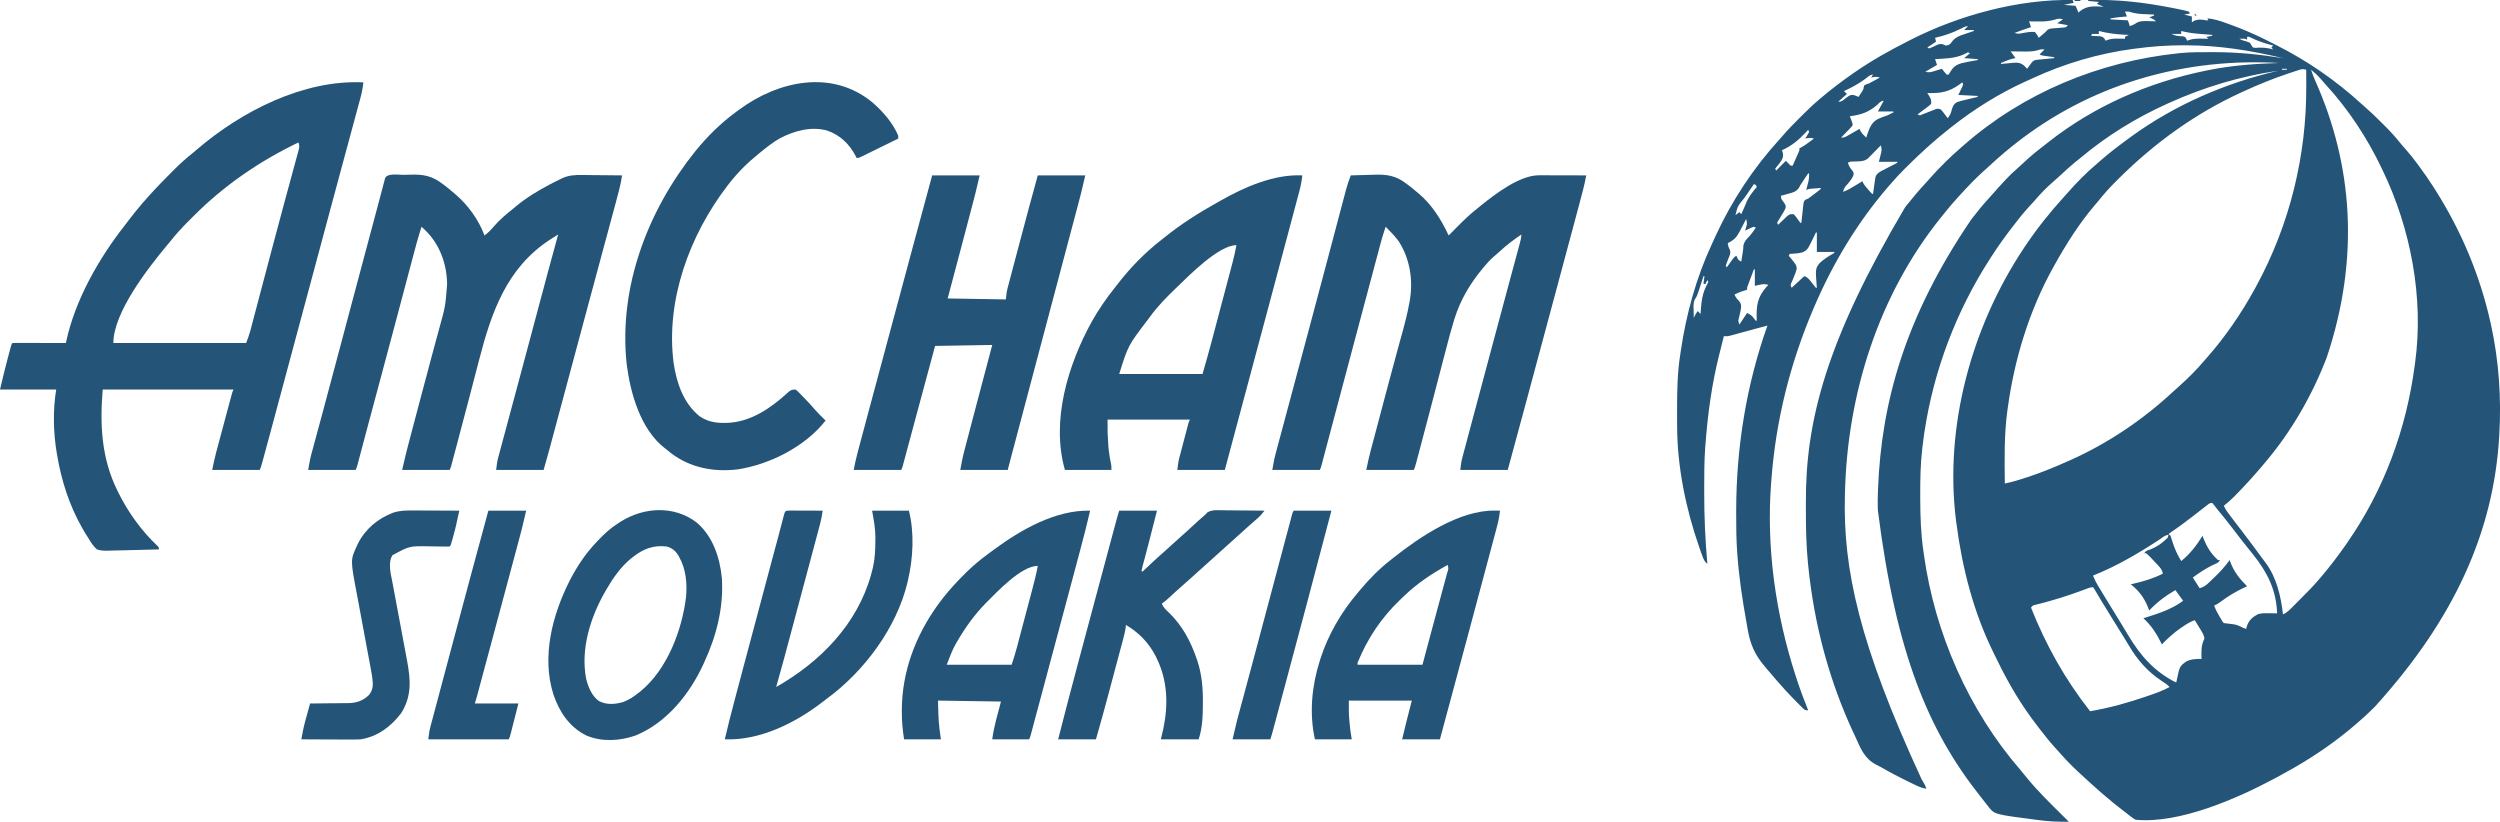
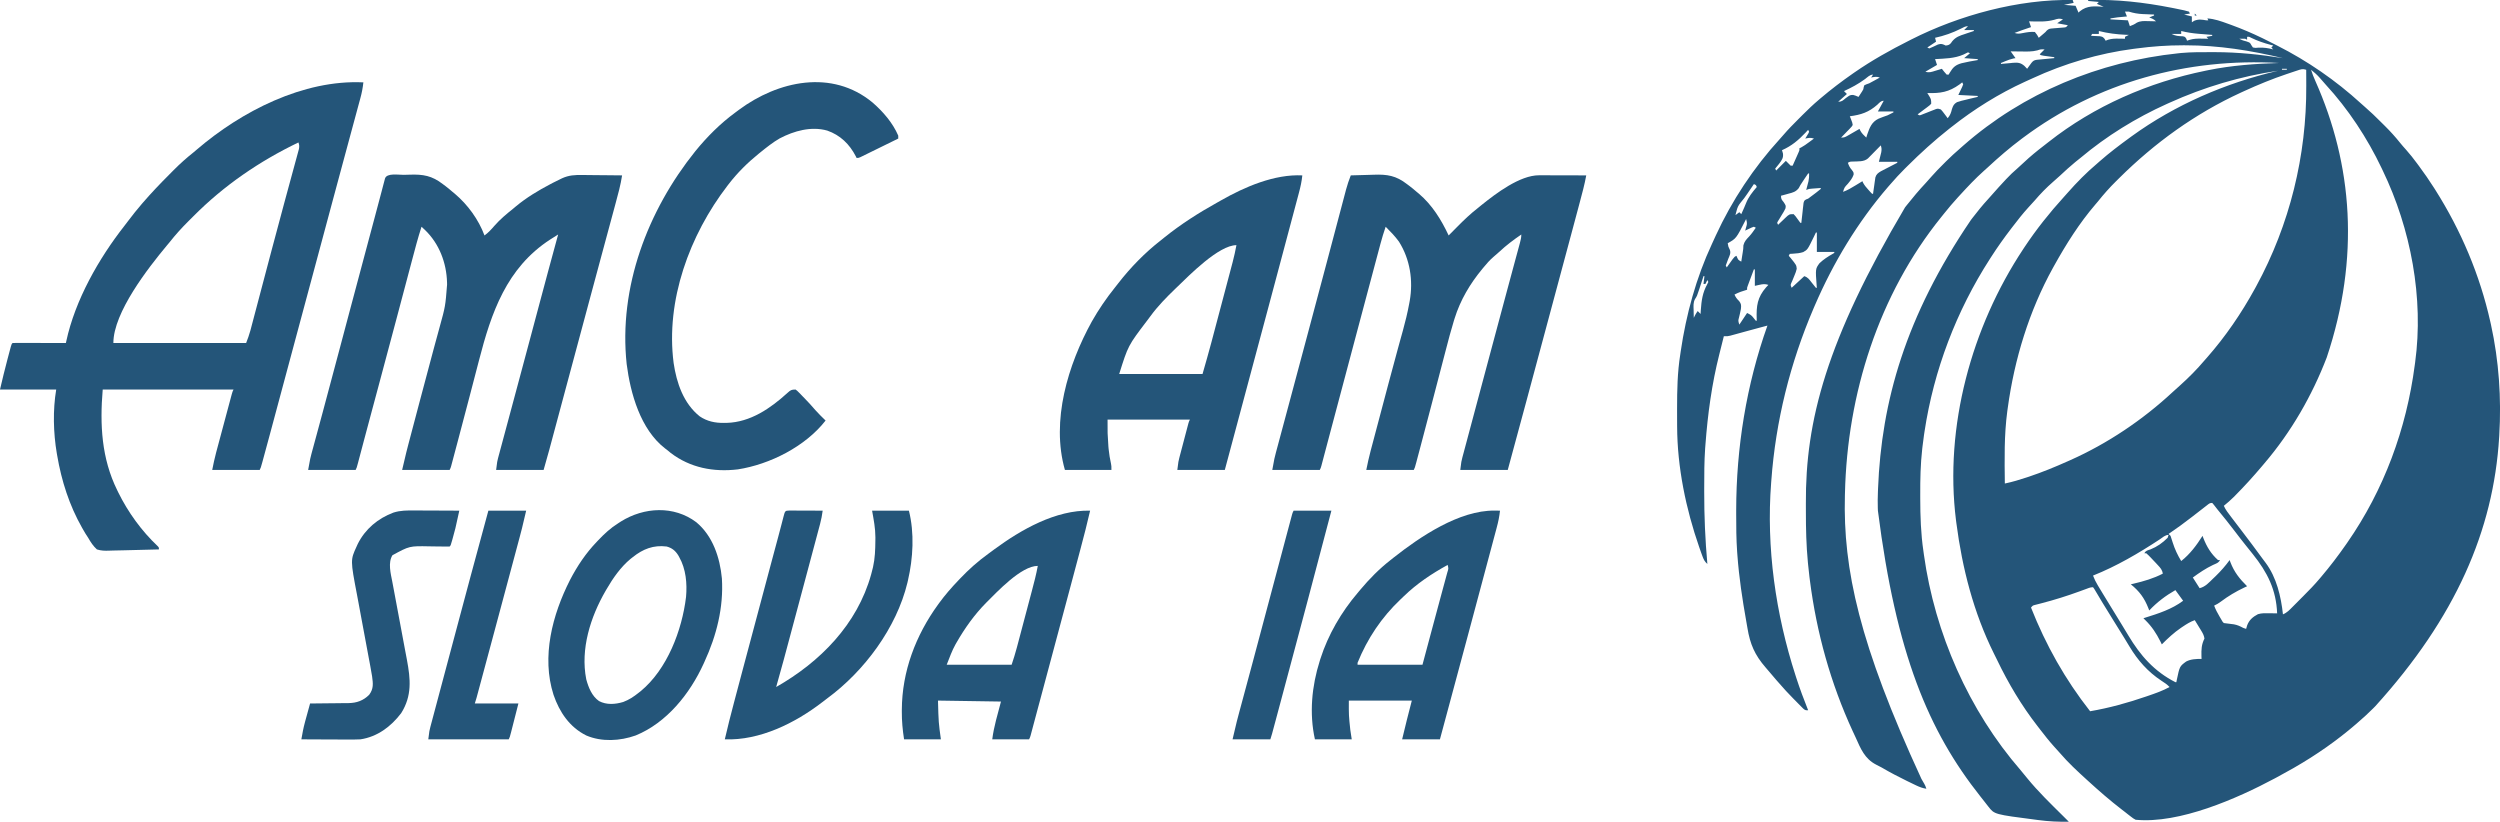
<svg xmlns="http://www.w3.org/2000/svg" version="1.1" width="2580" height="848">
  <path d="M0 0 C0.33 0.99 0.66 1.98 1 3 C-2.3 3.66 -5.6 4.32 -9 5 C-5.04 5.33 -1.08 5.66 3 6 C3.99 8.31 4.98 10.62 6 13 C6.679 12.35 6.679 12.35 7.371 11.688 C14.972 5.48 22.71 6.424 32 7 C29.69 6.01 27.38 5.02 25 4 C25.66 3.34 26.32 2.68 27 2 C21.555 1.505 21.555 1.505 16 1 C16 0.67 16 0.34 16 0 C45.058 -0.824 73.52 2.389 102 8 C102.983 8.193 103.966 8.385 104.979 8.584 C107.573 9.101 110.163 9.637 112.75 10.188 C113.489 10.342 114.228 10.497 114.99 10.656 C116.677 11.036 118.342 11.508 120 12 C120.33 12.66 120.66 13.32 121 14 C118.03 14.495 118.03 14.495 115 15 C118.96 15.99 118.96 15.99 123 17 C123 18.98 123 20.96 123 23 C123.804 22.484 124.609 21.969 125.438 21.438 C130.04 19.58 133.226 20.208 138 21 C138.66 21 139.32 21 140 21 C139.67 20.34 139.34 19.68 139 19 C146.55 19.521 153.172 21.921 160.25 24.5 C162.106 25.171 162.106 25.171 164 25.855 C174.585 29.716 184.857 34.103 195 39 C195.937 39.45 195.937 39.45 196.892 39.908 C200.334 41.57 203.746 43.286 207.141 45.042 C208.458 45.721 209.779 46.394 211.102 47.064 C242.347 62.884 271.557 83.022 297.418 106.664 C298.824 107.937 300.237 109.203 301.678 110.436 C307.345 115.292 312.662 120.476 317.936 125.75 C319.426 127.239 320.925 128.719 322.424 130.199 C327.94 135.683 333.045 141.313 337.9 147.404 C339.897 149.873 341.969 152.234 344.102 154.586 C348.13 159.073 351.781 163.786 355.375 168.625 C356.351 169.935 356.351 169.935 357.347 171.271 C362.832 178.682 368.064 186.213 373 194 C373.427 194.671 373.854 195.343 374.294 196.035 C400.818 237.987 420.121 283.533 431 332 C431.223 332.99 431.446 333.979 431.675 334.999 C439.885 372.32 442.534 411.074 440.25 449.188 C440.207 449.913 440.164 450.638 440.119 451.385 C434.234 547.389 395.177 637.406 312.25 728.875 C311.458 729.672 310.666 730.469 309.85 731.29 C305.061 736.065 300.141 740.607 295 745 C294.036 745.846 293.072 746.691 292.078 747.562 C272.559 764.386 251.326 779.152 229 792 C227.988 792.583 227.988 792.583 226.957 793.178 C221.681 796.201 216.357 799.124 211 802 C210.203 802.43 209.407 802.861 208.586 803.304 C169.81 824.054 110.078 850.332 65 846 C62.5 844.637 62.5 844.637 60 842.688 C59.047 841.954 58.095 841.221 57.113 840.465 C56.086 839.651 55.059 838.838 54 838 C52.89 837.146 51.78 836.293 50.668 835.441 C38.645 826.179 27.198 816.24 16 806 C15.501 805.547 15.003 805.093 14.489 804.626 C4.827 795.833 -4.785 786.96 -13.273 777.004 C-15.217 774.748 -17.233 772.566 -19.25 770.375 C-24.306 764.763 -28.954 758.876 -33.55 752.887 C-34.518 751.627 -35.49 750.371 -36.466 749.117 C-52.777 728.149 -66.489 705.036 -77.983 681.099 C-79.076 678.843 -80.199 676.604 -81.324 674.363 C-102.248 632.213 -113.955 586.486 -120 540 C-120.134 538.984 -120.268 537.968 -120.407 536.921 C-132.513 440.245 -104.395 337.574 -51 257 C-50.544 256.31 -50.088 255.62 -49.619 254.909 C-37.49 236.657 -23.902 219.575 -9.156 203.375 C-7.748 201.824 -6.351 200.262 -4.969 198.688 C4.316 188.155 14.246 178.038 25 169 C25.953 168.158 26.905 167.316 27.887 166.449 C37.815 157.707 48.314 149.789 59 142 C59.602 141.561 60.203 141.121 60.823 140.668 C105.847 108.03 157.989 85.562 212 73 C173.308 78.634 135.64 89.914 100 106 C98.679 106.59 98.679 106.59 97.331 107.193 C65.3 121.616 34.901 140.393 8 163 C6.209 164.438 4.417 165.875 2.625 167.312 C-2.789 171.735 -7.894 176.449 -13 181.219 C-15.35 183.411 -17.744 185.537 -20.188 187.625 C-27.013 193.543 -33.307 200.029 -39.172 206.895 C-41.31 209.357 -43.531 211.735 -45.75 214.125 C-51.532 220.475 -56.789 227.179 -62 234 C-62.493 234.641 -62.986 235.283 -63.494 235.943 C-70.733 245.378 -77.58 254.99 -84 265 C-84.72 266.114 -84.72 266.114 -85.455 267.25 C-120.091 321.039 -143.279 381.974 -152.875 445.25 C-153.066 446.508 -153.257 447.765 -153.454 449.061 C-154.022 453.035 -154.534 457.013 -155 461 C-155.092 461.787 -155.184 462.575 -155.279 463.386 C-157.052 479.091 -157.361 494.707 -157.312 510.5 C-157.311 511.733 -157.309 512.965 -157.307 514.235 C-157.261 532.687 -156.719 550.726 -154 569 C-153.839 570.168 -153.678 571.336 -153.512 572.539 C-142.232 653.503 -107.219 733.284 -53.492 795.109 C-51.195 797.774 -48.999 800.494 -46.812 803.25 C-35.508 817.1 -22.542 829.602 -9.853 842.163 C-7.896 844.103 -5.947 846.051 -4 848 C-14.603 848.213 -24.84 847.712 -35.375 846.312 C-36.052 846.225 -36.73 846.138 -37.428 846.048 C-80.739 840.453 -80.739 840.453 -86.938 832.5 C-87.716 831.509 -88.495 830.517 -89.297 829.496 C-89.725 828.94 -90.154 828.385 -90.596 827.812 C-92.115 825.852 -93.658 823.912 -95.203 821.973 C-148.734 754.456 -182.193 675.048 -201 527 C-201.036 526.058 -201.072 525.117 -201.109 524.146 C-201.286 518.752 -201.207 513.392 -201 508 C-200.954 506.759 -200.907 505.519 -200.859 504.241 C-197.328 414.697 -172.733 326.708 -105 227 C-104.474 226.31 -103.947 225.619 -103.405 224.908 C-98.264 218.207 -93 211.685 -87.266 205.477 C-85.378 203.413 -83.534 201.325 -81.699 199.215 C-78.064 195.049 -74.336 190.978 -70.562 186.938 C-69.946 186.269 -69.329 185.601 -68.693 184.912 C-64.949 180.903 -61.061 177.206 -56.895 173.637 C-54.665 171.711 -52.527 169.702 -50.387 167.677 C-43.805 161.463 -36.906 155.806 -29.714 150.316 C-28.05 149.038 -26.4 147.743 -24.754 146.441 C22.258 109.412 78.573 84.909 137 73 C138.001 72.793 139.002 72.586 140.034 72.373 C164.007 67.516 188.586 65.743 213 65 C118.04 59.612 25.636 84.808 -51 142 C-51.539 142.401 -52.078 142.803 -52.633 143.216 C-64.856 152.358 -76.353 162.262 -87.529 172.647 C-88.969 173.971 -90.43 175.273 -91.891 176.574 C-100.455 184.234 -108.243 192.531 -116 201 C-116.87 201.944 -117.74 202.887 -118.637 203.859 C-123.507 209.197 -128.163 214.686 -132.669 220.334 C-133.61 221.512 -134.555 222.686 -135.503 223.857 C-200.329 304.115 -232.639 406.545 -235 509 C-235.022 509.766 -235.044 510.531 -235.066 511.32 C-237.057 587.394 -220.179 664.914 -156.1 803.78 C-155.579 804.684 -155.057 805.588 -154.52 806.52 C-153.825 807.712 -153.825 807.712 -153.116 808.929 C-152 811 -152 811 -151 814 C-154.784 813.386 -157.871 812.281 -161.324 810.629 C-162.344 810.142 -163.364 809.655 -164.415 809.154 C-165.495 808.629 -166.575 808.103 -167.688 807.562 C-169.361 806.753 -169.361 806.753 -171.068 805.927 C-179.895 801.616 -188.555 797.102 -197.021 792.122 C-198.927 791.041 -200.858 790.074 -202.828 789.117 C-214.655 783.034 -218.752 772.715 -224 761 C-224.985 758.882 -225.972 756.765 -226.961 754.648 C-249.742 705.226 -264.312 652.907 -271.188 598.938 C-271.342 597.734 -271.497 596.53 -271.657 595.29 C-272.153 591.197 -272.595 587.103 -273 583 C-273.088 582.108 -273.177 581.216 -273.267 580.297 C-274.924 562.94 -275.346 545.646 -275.316 528.226 C-275.311 525.379 -275.318 522.533 -275.336 519.687 C-275.878 434.289 -254.124 351.297 -173 214 C-172.473 213.33 -171.946 212.661 -171.403 211.971 C-165.093 203.993 -158.593 196.262 -151.633 188.844 C-149.618 186.668 -147.672 184.469 -145.738 182.223 C-141.707 177.597 -137.411 173.264 -133.062 168.938 C-131.923 167.792 -131.923 167.792 -130.76 166.623 C-126.003 161.874 -121.101 157.375 -116 153 C-114.952 152.074 -113.905 151.147 -112.859 150.219 C-50.878 95.758 27.33 63.544 109 55 C109.999 54.895 110.999 54.789 112.028 54.681 C122.621 53.716 133.247 53.801 143.875 53.812 C144.88 53.813 145.885 53.814 146.92 53.814 C170.72 53.853 193.496 56.27 217 60 C183.644 52.044 150.851 46.779 116.438 46.75 C115.592 46.749 114.746 46.748 113.874 46.747 C97.748 46.76 81.997 47.863 66 50 C64.948 50.134 63.896 50.268 62.812 50.406 C27.023 55.066 -8.619 65.62 -41.337 80.768 C-43.964 81.983 -46.602 83.172 -49.242 84.359 C-76.114 96.615 -101.832 112.688 -125 131 C-125.816 131.637 -126.632 132.274 -127.473 132.93 C-142.742 144.981 -157.036 157.961 -170.812 171.688 C-171.708 172.579 -172.604 173.47 -173.527 174.388 C-178.559 179.432 -183.382 184.576 -188 190 C-188.846 190.964 -189.691 191.928 -190.562 192.922 C-221.865 229.241 -247.043 271.033 -266 315 C-266.443 316.023 -266.885 317.046 -267.341 318.1 C-291.575 374.6 -306.52 434.646 -311 496 C-311.058 496.733 -311.116 497.465 -311.175 498.22 C-316.341 565.146 -306.572 633.424 -286 697.125 C-285.755 697.887 -285.509 698.648 -285.257 699.433 C-281.579 710.789 -277.423 721.914 -273 733 C-276 733 -276 733 -278.065 731.291 C-278.843 730.504 -279.621 729.717 -280.422 728.906 C-281.283 728.04 -282.144 727.174 -283.031 726.281 C-283.928 725.363 -284.826 724.446 -285.75 723.5 C-286.632 722.613 -287.513 721.726 -288.422 720.812 C-293.477 715.697 -298.324 710.463 -303 705 C-303.926 703.952 -304.853 702.905 -305.781 701.859 C-308.321 698.975 -310.794 696.038 -313.251 693.083 C-314.457 691.647 -315.679 690.224 -316.913 688.812 C-328.052 675.993 -332.929 664.772 -335.651 648.097 C-336.036 645.784 -336.445 643.476 -336.857 641.167 C-340.887 618.549 -344.325 595.926 -346 573 C-346.093 571.777 -346.186 570.554 -346.281 569.295 C-347.196 556.313 -347.243 543.321 -347.25 530.312 C-347.251 529.126 -347.251 527.94 -347.252 526.717 C-347.194 461.958 -336.725 397.096 -315 336 C-316.958 336.52 -318.917 337.041 -320.875 337.562 C-321.515 337.732 -322.156 337.902 -322.816 338.077 C-327.431 339.305 -332.039 340.558 -336.645 341.824 C-338.384 342.3 -338.384 342.3 -340.159 342.785 C-342.494 343.424 -344.828 344.066 -347.162 344.713 C-348.247 345.009 -349.331 345.305 -350.449 345.609 C-351.422 345.877 -352.395 346.145 -353.397 346.421 C-356 347 -356 347 -360 347 C-361.143 351.45 -362.254 355.907 -363.35 360.37 C-363.788 362.142 -364.232 363.912 -364.682 365.681 C-372.416 396.219 -376.658 427.611 -379 459 C-379.094 460.197 -379.189 461.394 -379.286 462.627 C-380.227 476.165 -380.238 489.719 -380.248 503.285 C-380.249 504.643 -380.251 506 -380.254 507.358 C-380.296 532.332 -379.243 557.119 -377 582 C-379.664 579.671 -380.769 577.564 -381.98 574.258 C-382.514 572.805 -382.514 572.805 -383.057 571.323 C-383.43 570.268 -383.803 569.212 -384.188 568.125 C-384.58 567.018 -384.973 565.911 -385.378 564.771 C-399.163 525.114 -408.037 482.274 -408.203 440.16 C-408.21 438.968 -408.217 437.775 -408.224 436.547 C-408.242 432.719 -408.248 428.891 -408.25 425.062 C-408.251 423.756 -408.251 422.45 -408.252 421.104 C-408.237 402.524 -407.9 384.381 -405 366 C-404.834 364.862 -404.667 363.724 -404.496 362.551 C-398.902 324.555 -388.574 286.647 -372.302 251.791 C-370.937 248.865 -369.604 245.925 -368.27 242.984 C-351.668 206.926 -329.13 172.891 -302.336 143.582 C-301.065 142.177 -299.801 140.767 -298.571 139.326 C-293.673 133.603 -288.419 128.266 -283.085 122.954 C-281.565 121.44 -280.051 119.921 -278.537 118.4 C-273.198 113.057 -267.781 107.867 -262 103 C-261.367 102.46 -260.734 101.92 -260.081 101.364 C-249.448 92.343 -238.446 83.961 -227 76 C-226.364 75.557 -225.728 75.114 -225.072 74.658 C-207.215 62.308 -188.38 51.751 -169 42 C-168.208 41.597 -167.417 41.194 -166.601 40.778 C-117.118 15.711 -55.849 -1.032 0 0 Z M54 12 C54.66 13.65 55.32 15.3 56 17 C54.913 17.091 54.913 17.091 53.805 17.184 C48.829 17.615 43.913 18.07 39 19 C39 19.33 39 19.66 39 20 C44.94 20.33 50.88 20.66 57 21 C57.66 22.98 58.32 24.96 59 27 C61.636 26.021 63.85 25.11 66.125 23.438 C70.091 21.455 73.45 21.67 77.812 21.812 C78.601 21.826 79.389 21.84 80.201 21.854 C82.134 21.889 84.067 21.942 86 22 C83.778 19.778 81.915 19.074 79 18 C80.65 17.34 82.3 16.68 84 16 C84 15.67 84 15.34 84 15 C82.064 14.927 82.064 14.927 80.09 14.852 C78.372 14.776 76.655 14.701 74.938 14.625 C74.09 14.594 73.242 14.563 72.369 14.531 C67.235 14.293 62.902 13.506 58 12 C56.68 12 55.36 12 54 12 Z M-19.062 20.438 C-27.604 22.772 -36.227 22.248 -45 22 C-44.34 23.98 -43.68 25.96 -43 28 C-43.557 28.182 -44.114 28.364 -44.688 28.551 C-49.842 30.249 -54.93 32.064 -60 34 C-56.49 35.17 -54.786 34.755 -51.188 34.062 C-47.065 33.273 -43.201 32.614 -39 33 C-36.625 36 -36.625 36 -35 39 C-33.894 38.064 -32.791 37.126 -31.688 36.188 C-31.073 35.665 -30.458 35.143 -29.824 34.605 C-28.007 33.078 -28.007 33.078 -26.646 31.441 C-24.625 29.672 -23.492 29.542 -20.84 29.34 C-20.046 29.268 -19.253 29.197 -18.436 29.123 C-17.611 29.062 -16.787 29.001 -15.938 28.938 C-14.3 28.809 -12.663 28.672 -11.027 28.527 C-10.303 28.473 -9.578 28.419 -8.832 28.363 C-6.758 28.128 -6.758 28.128 -5 26 C-8.63 25.34 -12.26 24.68 -16 24 C-14.02 22.68 -12.04 21.36 -10 20 C-13.532 18.763 -15.551 19.301 -19.062 20.438 Z M-115.461 29.643 C-124.148 33.963 -132.526 36.904 -142 39 C-141.67 40.32 -141.34 41.64 -141 43 C-145.455 45.97 -145.455 45.97 -150 49 C-149.34 49.33 -148.68 49.66 -148 50 C-144.949 48.77 -142.01 47.353 -139.043 45.934 C-135.396 44.815 -134.361 45.45 -131 47 C-128.506 46.718 -127.349 46.384 -125.644 44.51 C-125.223 43.907 -124.801 43.304 -124.367 42.684 C-120.714 38.186 -116.522 36.798 -111.125 35.062 C-110.246 34.76 -109.367 34.458 -108.461 34.146 C-106.313 33.411 -104.161 32.696 -102 32 C-102 31.67 -102 31.34 -102 31 C-105.3 31 -108.6 31 -112 31 C-110.68 29.68 -109.36 28.36 -108 27 C-110.872 27 -112.94 28.387 -115.461 29.643 Z M27 32 C27 32.99 27 33.98 27 35 C24.69 35 22.38 35 20 35 C19.67 35.66 19.34 36.32 19 37 C19.831 37.026 20.663 37.052 21.52 37.078 C22.606 37.135 23.693 37.192 24.812 37.25 C25.891 37.296 26.97 37.343 28.082 37.391 C31 38 31 38 32.887 40.047 C33.254 40.691 33.621 41.336 34 42 C34.838 41.673 35.676 41.345 36.539 41.008 C40.331 39.904 43.436 39.801 47.375 39.875 C48.62 39.893 49.865 39.911 51.148 39.93 C52.56 39.964 52.56 39.964 54 40 C54 39.34 54 38.68 54 38 C55.32 37.34 56.64 36.68 58 36 C56.403 35.944 56.403 35.944 54.773 35.887 C45.199 35.478 36.321 34.349 27 32 Z M112 32 C112 32.99 112 33.98 112 35 C108.7 35 105.4 35 102 35 C106.32 37.16 109.055 37.307 113.758 37.461 C116 38 116 38 117.305 40.039 C117.534 40.686 117.764 41.333 118 42 C118.991 41.673 119.983 41.345 121.004 41.008 C125.018 39.861 128.759 39.801 132.938 39.875 C133.621 39.884 134.305 39.893 135.01 39.902 C136.673 39.926 138.337 39.961 140 40 C139.34 39.34 138.68 38.68 138 38 C139.98 37.67 141.96 37.34 144 37 C144 36.67 144 36.34 144 36 C143.35 35.95 142.701 35.9 142.031 35.848 C139.041 35.614 136.052 35.369 133.062 35.125 C132.041 35.046 131.019 34.968 129.967 34.887 C123.81 34.375 117.998 33.489 112 32 Z M180 38 C180 38.99 180 39.98 180 41 C179.34 40.67 178.68 40.34 178 40 C176 39.96 174 39.957 172 40 C174.566 41.437 176.652 42.149 179.562 42.812 C183 44 183 44 184.363 46.562 C185.173 47.769 185.173 47.769 186 49 C188.663 49.532 188.663 49.532 191.625 49.188 C197.185 48.937 201.636 49.569 207 51 C206.34 50.34 205.68 49.68 205 49 C205.66 48.34 206.32 47.68 207 47 C206.117 46.769 205.234 46.539 204.324 46.301 C197.214 44.368 190.735 42.207 184.109 38.953 C182.082 37.863 182.082 37.863 180 38 Z M-36.5 51.992 C-41.964 53.429 -47.387 53.216 -53 53.125 C-54.061 53.116 -55.122 53.107 -56.215 53.098 C-58.81 53.074 -61.405 53.042 -64 53 C-61.525 56.465 -61.525 56.465 -59 60 C-60.073 60.184 -60.073 60.184 -61.168 60.371 C-64.051 61.011 -66.586 61.936 -69.312 63.062 C-70.196 63.425 -71.079 63.787 -71.988 64.16 C-72.652 64.437 -73.316 64.714 -74 65 C-74 65.33 -74 65.66 -74 66 C-73.431 65.938 -72.862 65.877 -72.275 65.813 C-69.665 65.549 -67.053 65.337 -64.438 65.125 C-63.095 64.978 -63.095 64.978 -61.725 64.828 C-56.662 64.457 -53.793 64.61 -49.848 67.992 C-48.874 68.971 -47.915 69.966 -47 71 C-46.59 70.434 -46.18 69.868 -45.758 69.285 C-45.219 68.552 -44.68 67.818 -44.125 67.062 C-43.591 66.332 -43.058 65.601 -42.508 64.848 C-40.727 62.665 -39.711 62.102 -36.937 61.703 C-35.696 61.585 -35.696 61.585 -34.43 61.465 C-33.534 61.378 -32.638 61.291 -31.715 61.201 C-30.778 61.114 -29.841 61.027 -28.875 60.938 C-27.93 60.847 -26.985 60.756 -26.012 60.662 C-23.675 60.438 -21.338 60.217 -19 60 C-19 59.67 -19 59.34 -19 59 C-20.499 58.801 -20.499 58.801 -22.027 58.598 C-23.318 58.421 -24.608 58.244 -25.938 58.062 C-27.225 57.888 -28.513 57.714 -29.84 57.535 C-33 57 -33 57 -34 56 C-32.35 54.35 -30.7 52.7 -29 51 C-32.965 50.818 -32.965 50.818 -36.5 51.992 Z M-108 54 C-109.605 54.726 -111.183 55.509 -112.75 56.312 C-121.979 60.384 -132.048 60.433 -142 61 C-141.34 62.98 -140.68 64.96 -140 67 C-145.94 70.465 -145.94 70.465 -152 74 C-148.128 75.291 -145.558 74.223 -141.812 73.062 C-140.831 72.77 -140.831 72.77 -139.83 72.471 C-138.218 71.988 -136.609 71.495 -135 71 C-134.216 71.99 -133.433 72.98 -132.625 74 C-131.759 74.99 -130.893 75.98 -130 77 C-129.34 77 -128.68 77 -128 77 C-127.42 76.004 -127.42 76.004 -126.828 74.988 C-123.51 69.361 -120.835 66.981 -114.578 65.223 C-109.095 63.92 -103.565 62.883 -98 62 C-98 61.67 -98 61.34 -98 61 C-104.93 60.505 -104.93 60.505 -112 60 C-110.02 58.35 -108.04 56.7 -106 55 C-106.66 54.67 -107.32 54.34 -108 54 Z M216 71 C216 71.33 216 71.66 216 72 C217.65 72 219.3 72 221 72 C221 71.67 221 71.34 221 71 C219.35 71 217.7 71 216 71 Z M231.473 72.887 C230.821 73.099 230.169 73.312 229.497 73.531 C227.348 74.238 225.205 74.961 223.062 75.688 C222.325 75.935 221.588 76.183 220.829 76.438 C205.854 81.488 191.371 87.414 177 94 C175.912 94.496 174.824 94.993 173.704 95.504 C126.431 117.234 84.703 147.399 47.849 183.976 C46.842 184.975 45.833 185.973 44.823 186.969 C38.076 193.63 31.904 200.58 26 208 C25.137 209.028 24.268 210.051 23.391 211.066 C6.891 230.306 -6.698 251.898 -19 274 C-19.448 274.804 -19.897 275.607 -20.359 276.435 C-44.968 320.93 -60.136 370.728 -67 421 C-67.164 422.177 -67.327 423.353 -67.496 424.565 C-70.788 449.301 -70.31 474.1 -70 499 C-62.17 497.346 -54.652 495.097 -47.062 492.562 C-46.41 492.345 -45.758 492.128 -45.086 491.905 C-31.407 487.329 -18.159 481.909 -5 476 C-4.144 475.62 -3.288 475.24 -2.406 474.849 C36.057 457.69 72.255 433.336 103.102 404.68 C105.684 402.292 108.302 399.954 110.938 397.625 C119.836 389.631 128.276 381.134 136 372 C137.267 370.567 137.267 370.567 138.559 369.105 C157.665 347.408 174.109 323.333 188 298 C188.482 297.122 188.964 296.243 189.46 295.338 C223.988 231.852 241.464 160.637 241.062 88.438 C241.057 86.829 241.053 85.22 241.049 83.611 C241.038 79.741 241.021 75.87 241 72 C237.069 70.69 235.392 71.602 231.473 72.887 Z M246 72 C247.269 75.971 248.713 79.755 250.434 83.551 C288.841 169.707 296.643 265.851 262.196 368.891 C246.997 408.412 225.498 445.732 198 478 C197.068 479.107 196.135 480.213 195.203 481.32 C186.389 491.739 177.244 501.818 167.625 511.5 C166.912 512.221 166.912 512.221 166.184 512.956 C162.94 516.185 159.545 519.114 156 522 C157.798 526.175 160.578 529.595 163.312 533.188 C163.844 533.891 164.375 534.594 164.922 535.319 C168.19 539.638 171.482 543.937 174.78 548.233 C181.815 557.402 188.724 566.657 195.53 575.997 C196.746 577.654 197.983 579.294 199.227 580.93 C210.417 595.965 215.022 615.639 217 634 C221.173 632.363 223.964 629.307 227.051 626.18 C227.628 625.602 228.205 625.025 228.799 624.43 C230.02 623.206 231.237 621.981 232.453 620.753 C234.29 618.897 236.136 617.05 237.982 615.203 C243.862 609.306 249.656 603.394 255 597 C255.537 596.37 256.074 595.74 256.627 595.09 C265.655 584.457 274.03 573.445 282 562 C282.438 561.374 282.875 560.749 283.326 560.104 C321.352 505.439 344.366 442.772 353 377 C353.197 375.594 353.197 375.594 353.398 374.159 C362.497 307.629 348.955 236.062 320 176 C319.614 175.187 319.228 174.373 318.83 173.535 C304.011 142.43 284.443 112.632 261.059 87.246 C259.091 85.1 257.199 82.905 255.312 80.688 C252.455 77.396 249.434 74.68 246 72 Z M-214.25 81.562 C-221.13 86.636 -228.237 90.437 -236 94 C-235.01 94.99 -234.02 95.98 -233 97 C-237.455 100.96 -237.455 100.96 -242 105 C-238.153 105 -237.255 103.768 -234.312 101.375 C-229.714 98.006 -229.714 98.006 -226.566 97.98 C-224.375 98.562 -224.375 98.562 -221 100 C-220.181 98.754 -219.37 97.503 -218.562 96.25 C-217.884 95.206 -217.884 95.206 -217.191 94.141 C-215.89 92.087 -215.89 92.087 -215.652 89.859 C-215.437 89.246 -215.222 88.632 -215 88 C-212.801 86.945 -212.801 86.945 -210 86 C-208.049 84.984 -206.112 83.941 -204.188 82.875 C-203.212 82.336 -202.236 81.797 -201.23 81.242 C-200.494 80.832 -199.758 80.422 -199 80 C-202.478 78.841 -204.459 79.292 -208 80 C-207.34 79.01 -206.68 78.02 -206 77 C-209.35 77 -211.659 79.609 -214.25 81.562 Z M-114 85 C-114.923 85.71 -115.846 86.421 -116.797 87.152 C-127.748 95.044 -136.652 96.465 -150 96 C-149.34 97.073 -148.68 98.145 -148 99.25 C-146.117 102.31 -146 103.134 -146 107 C-147.285 108.464 -147.285 108.464 -149.062 109.797 C-149.694 110.28 -150.326 110.764 -150.977 111.262 C-151.644 111.753 -152.312 112.244 -153 112.75 C-153.668 113.257 -154.335 113.763 -155.023 114.285 C-156.674 115.535 -158.336 116.769 -160 118 C-158.061 119.251 -158.061 119.251 -156.076 118.455 C-155.31 118.15 -154.544 117.845 -153.754 117.531 C-152.917 117.208 -152.079 116.884 -151.217 116.551 C-149.451 115.852 -147.685 115.151 -145.92 114.449 C-144.662 113.964 -144.662 113.964 -143.379 113.469 C-142.228 113.011 -142.228 113.011 -141.053 112.545 C-139 112 -139 112 -136 113 C-134.176 115.066 -134.176 115.066 -132.312 117.562 C-131.69 118.389 -131.067 119.215 -130.426 120.066 C-129.72 121.024 -129.72 121.024 -129 122 C-126.382 118.925 -125.517 116.403 -124.578 112.512 C-123.34 108.965 -122.681 107.411 -119.432 105.452 C-116.224 104.348 -113.065 103.533 -109.75 102.812 C-108.623 102.528 -107.497 102.244 -106.336 101.951 C-103.565 101.258 -100.79 100.61 -98 100 C-98 99.67 -98 99.34 -98 99 C-104.6 98.67 -111.2 98.34 -118 98 C-116.665 95.201 -115.331 92.401 -113.996 89.602 C-113.667 88.743 -113.339 87.885 -113 87 C-113.495 86.01 -113.495 86.01 -114 85 Z M-201.597 108.065 C-210.422 115.879 -218.444 118.465 -230 120 C-229.691 120.743 -229.381 121.485 -229.062 122.25 C-227.295 126.823 -227.295 126.823 -227 129 C-227.988 130.647 -227.988 130.647 -229.527 132.234 C-230.072 132.808 -230.617 133.382 -231.178 133.973 C-231.758 134.559 -232.339 135.146 -232.938 135.75 C-233.514 136.352 -234.091 136.954 -234.686 137.574 C-236.113 139.06 -237.555 140.532 -239 142 C-235.81 142 -234.887 141.575 -232.207 140.031 C-231.495 139.625 -230.783 139.219 -230.049 138.801 C-229.311 138.372 -228.573 137.942 -227.812 137.5 C-227.063 137.071 -226.313 136.641 -225.541 136.199 C-223.691 135.139 -221.845 134.07 -220 133 C-219.724 133.603 -219.448 134.207 -219.164 134.828 C-217.596 137.753 -215.395 139.731 -213 142 C-212.669 140.926 -212.337 139.852 -211.996 138.746 C-209.536 131.664 -207.45 125.958 -200.436 122.518 C-197.326 121.226 -194.181 120.108 -191 119 C-188.985 118.03 -186.979 117.04 -185 116 C-185 115.67 -185 115.34 -185 115 C-190.28 115 -195.56 115 -201 115 C-199.02 111.37 -197.04 107.74 -195 104 C-198.093 104 -199.41 106.093 -201.597 108.065 Z M-273 134 C-273.86 134.929 -274.72 135.859 -275.605 136.816 C-283.109 144.73 -289.975 150.57 -300 155 C-299.67 156.093 -299.34 157.186 -299 158.312 C-298.341 162.96 -300.228 165.32 -302.938 169 C-304.271 170.683 -305.619 172.356 -307 174 C-306.67 174.66 -306.34 175.32 -306 176 C-302.7 172.7 -299.4 169.4 -296 166 C-294.35 167.65 -292.7 169.3 -291 171 C-290.34 171 -289.68 171 -289 171 C-287.829 168.377 -286.663 165.752 -285.5 163.125 C-285.166 162.379 -284.832 161.632 -284.488 160.863 C-284.172 160.148 -283.857 159.432 -283.531 158.695 C-283.238 158.035 -282.945 157.376 -282.643 156.696 C-281.882 154.991 -281.882 154.991 -282 153 C-281.459 152.755 -280.917 152.51 -280.359 152.258 C-277.449 150.706 -274.903 148.833 -272.25 146.875 C-271.265 146.151 -270.28 145.426 -269.266 144.68 C-268.518 144.125 -267.77 143.571 -267 143 C-270.478 141.841 -272.459 142.292 -276 143 C-274.926 141.242 -273.852 139.484 -272.777 137.727 C-272.393 136.872 -272.393 136.872 -272 136 C-272.495 135.01 -272.495 135.01 -273 134 Z M-198 150 C-198.658 150.674 -198.658 150.674 -199.329 151.361 C-201.318 153.392 -203.315 155.415 -205.312 157.438 C-206.003 158.145 -206.693 158.852 -207.404 159.58 C-208.071 160.254 -208.738 160.927 -209.426 161.621 C-210.038 162.244 -210.651 162.867 -211.282 163.51 C-215.494 167.164 -221.565 166.413 -226.848 166.719 C-229.899 166.797 -229.899 166.797 -232 168 C-230.948 171.068 -229.971 173.033 -227.812 175.5 C-226 178 -226 178 -226.07 180.238 C-227.328 183.974 -229.592 186.687 -232.062 189.688 C-235.575 193.415 -235.575 193.415 -237 198 C-232.361 196.36 -228.361 193.931 -224.188 191.375 C-223.148 190.745 -223.148 190.745 -222.088 190.102 C-220.39 189.071 -218.695 188.036 -217 187 C-216.631 187.843 -216.631 187.843 -216.254 188.703 C-214.779 191.405 -212.996 193.464 -210.938 195.75 C-209.868 196.949 -209.868 196.949 -208.777 198.172 C-208.191 198.775 -207.604 199.378 -207 200 C-206.67 200 -206.34 200 -206 200 C-205.925 199.44 -205.85 198.88 -205.772 198.303 C-205.424 195.763 -205.056 193.225 -204.688 190.688 C-204.57 189.806 -204.452 188.925 -204.33 188.018 C-204.204 187.17 -204.079 186.322 -203.949 185.449 C-203.839 184.669 -203.729 183.889 -203.616 183.085 C-202.636 179.768 -200.812 178.49 -197.915 176.741 C-197.135 176.338 -196.355 175.935 -195.551 175.52 C-194.703 175.078 -193.856 174.637 -192.982 174.182 C-191.661 173.504 -191.661 173.504 -190.312 172.812 C-189.42 172.349 -188.527 171.886 -187.607 171.408 C-185.408 170.267 -183.205 169.131 -181 168 C-181 167.67 -181 167.34 -181 167 C-187.27 167 -193.54 167 -200 167 C-199.186 163.745 -198.372 160.49 -197.559 157.234 C-197.029 154.168 -197.146 152.87 -198 150 Z M-273 179 C-274.308 180.849 -275.57 182.731 -276.812 184.625 C-277.5 185.669 -278.187 186.713 -278.895 187.789 C-281.03 190.948 -281.03 190.948 -282.746 194.219 C-285.79 197.975 -288.684 198.697 -293.25 199.875 C-294.368 200.192 -294.368 200.192 -295.508 200.516 C-297.333 201.03 -299.166 201.518 -301 202 C-301 205.528 -300.359 205.979 -298.234 208.633 C-295.857 212.295 -295.857 212.295 -296.447 215.21 C-297.574 217.552 -298.838 219.693 -300.25 221.875 C-301.157 223.369 -302.058 224.866 -302.953 226.367 C-303.367 227.018 -303.781 227.669 -304.208 228.339 C-304.469 228.887 -304.731 229.435 -305 230 C-304.67 230.66 -304.34 231.32 -304 232 C-303.18 231.206 -302.36 230.412 -301.516 229.594 C-300.428 228.562 -299.339 227.531 -298.25 226.5 C-297.711 225.975 -297.172 225.451 -296.617 224.91 C-292.453 221 -292.453 221 -288 221 C-286.113 222.969 -286.113 222.969 -284.312 225.5 C-283.224 227.011 -282.123 228.514 -281 230 C-280.67 230 -280.34 230 -280 230 C-279.895 228.971 -279.895 228.971 -279.788 227.92 C-279.461 224.82 -279.106 221.723 -278.75 218.625 C-278.64 217.545 -278.531 216.465 -278.418 215.352 C-278.296 214.32 -278.173 213.289 -278.047 212.227 C-277.942 211.273 -277.837 210.32 -277.729 209.338 C-277 207 -277 207 -275.137 205.82 C-274.432 205.549 -273.726 205.279 -273 205 C-270.717 203.343 -268.476 201.667 -266.25 199.938 C-265.648 199.478 -265.046 199.018 -264.426 198.545 C-262.93 197.39 -261.462 196.198 -260 195 C-260 194.67 -260 194.34 -260 194 C-261.938 194.141 -263.875 194.288 -265.812 194.438 C-266.891 194.519 -267.97 194.6 -269.082 194.684 C-272.06 194.902 -272.06 194.902 -275 196 C-274.783 195.192 -274.567 194.384 -274.344 193.551 C-274.065 192.482 -273.787 191.414 -273.5 190.312 C-273.222 189.257 -272.943 188.201 -272.656 187.113 C-272.061 184.289 -271.872 181.872 -272 179 C-272.33 179 -272.66 179 -273 179 Z M-329 190 C-329.736 191.085 -330.472 192.171 -331.23 193.289 C-332.216 194.734 -333.202 196.18 -334.188 197.625 C-334.67 198.338 -335.153 199.051 -335.65 199.785 C-337.888 203.06 -340.126 206.21 -342.75 209.188 C-344.99 211.988 -345.93 213.939 -346.812 217.375 C-347.046 218.249 -347.279 219.123 -347.52 220.023 C-347.678 220.676 -347.837 221.328 -348 222 C-346.68 221.01 -345.36 220.02 -344 219 C-343.34 219.66 -342.68 220.32 -342 221 C-341.758 220.455 -341.515 219.909 -341.266 219.348 C-340.556 217.751 -339.842 216.156 -339.125 214.562 C-338.427 212.972 -337.755 211.369 -337.125 209.75 C-334.525 203.249 -330.544 198.283 -326 193 C-326.833 190.833 -326.833 190.833 -329 190 Z M-349 222 C-348 224 -348 224 -348 224 Z M-336 224 C-335 226 -335 226 -335 226 Z M-337 226 C-337.256 226.509 -337.512 227.017 -337.775 227.541 C-347.256 246.142 -347.256 246.142 -356 251 C-355.404 254.62 -355.404 254.62 -353.785 257.867 C-352.539 261.253 -354.123 263.96 -355.438 267.125 C-356.36 269.406 -357.202 271.669 -358 274 C-357.67 274.66 -357.34 275.32 -357 276 C-356.446 275.218 -355.891 274.435 -355.32 273.629 C-354.596 272.617 -353.871 271.605 -353.125 270.562 C-352.406 269.553 -351.686 268.544 -350.945 267.504 C-349 265 -349 265 -347 264 C-346.598 264.928 -346.598 264.928 -346.188 265.875 C-345.044 268.3 -345.044 268.3 -342 270 C-341.687 267.979 -341.375 265.958 -341.062 263.938 C-340.872 262.746 -340.681 261.555 -340.484 260.328 C-339.936 256.93 -339.936 256.93 -339.812 253.188 C-338.767 249.086 -336.727 247.032 -333.855 244 C-331.253 241.195 -329.166 238.15 -327 235 C-327.66 234.67 -328.32 234.34 -329 234 C-331.244 234.767 -331.244 234.767 -333.625 235.938 C-334.442 236.318 -335.26 236.698 -336.102 237.09 C-336.728 237.39 -337.355 237.691 -338 238 C-337.17 235.07 -337.17 235.07 -336.34 232.141 C-335.963 229.766 -336.361 228.29 -337 226 Z M-265 240 C-265.683 241.333 -266.321 242.688 -266.941 244.051 C-273.57 257.636 -273.57 257.636 -278.071 260.162 C-281.625 261.297 -285.076 261.642 -288.789 261.816 C-290.378 261.907 -290.378 261.907 -292 262 C-292.33 262.66 -292.66 263.32 -293 264 C-292.099 265.034 -292.099 265.034 -291.18 266.09 C-285.137 273.556 -285.137 273.556 -284.773 277.383 C-285.29 279.748 -286.027 281.783 -287 284 C-287.73 285.791 -288.459 287.583 -289.188 289.375 C-289.735 290.593 -289.735 290.593 -290.293 291.836 C-291.284 294.141 -291.284 294.141 -290 297 C-285.71 293.04 -281.42 289.08 -277 285 C-273.067 286.311 -271.917 288.321 -269.375 291.562 C-267.936 293.39 -266.483 295.207 -265 297 C-264.67 297 -264.34 297 -264 297 C-264.059 296.371 -264.117 295.743 -264.178 295.095 C-265.508 277.433 -265.508 277.433 -261.284 271.651 C-257.169 267.725 -252.503 264.703 -247.545 261.942 C-246.78 261.476 -246.78 261.476 -246 261 C-246 260.67 -246 260.34 -246 260 C-251.94 260 -257.88 260 -264 260 C-264 253.4 -264 246.8 -264 240 C-264.33 240 -264.66 240 -265 240 Z M-329 278 C-330.172 281.123 -331.337 284.249 -332.5 287.375 C-332.834 288.264 -333.168 289.154 -333.512 290.07 C-333.828 290.921 -334.143 291.772 -334.469 292.648 C-334.762 293.434 -335.055 294.219 -335.357 295.029 C-336.103 296.971 -336.103 296.971 -336 299 C-336.603 299.193 -337.207 299.387 -337.828 299.586 C-339.027 299.977 -339.027 299.977 -340.25 300.375 C-341.039 300.63 -341.828 300.885 -342.641 301.148 C-344.866 301.952 -346.909 302.897 -349 304 C-347.699 306.956 -346.569 308.421 -344.188 310.75 C-341.925 313.746 -342.004 315.037 -342.379 318.871 C-342.907 321.727 -343.576 324.535 -344.266 327.355 C-345.286 331.073 -345.286 331.073 -344 335 C-341.36 331.04 -338.72 327.08 -336 323 C-332.507 324.747 -331.492 325.279 -329.312 328.125 C-328.549 329.074 -327.786 330.022 -327 331 C-326.67 331 -326.34 331 -326 331 C-326.027 330.412 -326.055 329.824 -326.083 329.219 C-326.543 315.706 -325.396 306.863 -316.371 296.508 C-315.589 295.68 -314.806 294.853 -314 294 C-317.404 292.863 -319.775 293.16 -323.25 293.938 C-324.817 294.288 -326.385 294.639 -328 295 C-328 289.39 -328 283.78 -328 278 C-328.33 278 -328.66 278 -329 278 Z M-380 282 C-379 284 -379 284 -379 284 Z M-381 285 C-381.196 285.61 -381.393 286.22 -381.595 286.848 C-382.494 289.63 -383.403 292.409 -384.312 295.188 C-384.621 296.147 -384.93 297.107 -385.248 298.096 C-387.691 305.529 -387.691 305.529 -389.719 308.625 C-391.682 312.264 -391.32 315.753 -391.188 319.812 C-391.174 320.601 -391.16 321.389 -391.146 322.201 C-391.111 324.134 -391.058 326.067 -391 328 C-390.711 327.402 -390.423 326.804 -390.125 326.188 C-389 324 -389 324 -387 321 C-386.01 321.99 -385.02 322.98 -384 324 C-383.888 322.061 -383.888 322.061 -383.773 320.082 C-383.065 310.121 -382.005 302.191 -377.145 293.336 C-376.767 292.565 -376.389 291.794 -376 291 C-376.33 290.34 -376.66 289.68 -377 289 C-377.66 290.32 -378.32 291.64 -379 293 C-379.66 293 -380.32 293 -381 293 C-380.67 290.36 -380.34 287.72 -380 285 C-380.33 285 -380.66 285 -381 285 Z M-392 328 C-391 331 -391 331 -391 331 Z M-346 335 C-345 337 -345 337 -345 337 Z M138.543 521.492 C137.849 522.027 137.155 522.563 136.44 523.114 C135.697 523.695 134.953 524.276 134.188 524.875 C133.422 525.466 132.657 526.058 131.868 526.667 C128.952 528.921 126.044 531.186 123.137 533.452 C115.268 539.583 107.258 545.405 99 551 C99.66 551.66 100.32 552.32 101 553 C101.805 555.307 102.543 557.601 103.25 559.938 C105.405 566.773 108.281 572.852 112 579 C121.087 571.846 127.868 562.74 134 553 C134.437 554.16 134.437 554.16 134.883 555.344 C138.423 564.339 142.751 571.556 150 578 C150.66 578 151.32 578 152 578 C150.453 581.094 147.846 581.62 144.75 583.062 C137.277 586.639 130.669 591.114 124 596 C126.31 599.63 128.62 603.26 131 607 C137.081 605.48 140.536 601.259 145 597 C145.868 596.174 146.735 595.347 147.629 594.496 C152.922 589.332 157.642 583.974 162 578 C162.268 578.75 162.536 579.5 162.812 580.273 C166.69 590.401 172.33 597.45 180 605 C179.007 605.461 178.015 605.923 176.992 606.398 C168.328 610.525 160.559 615.129 152.891 620.898 C150.614 622.554 148.56 623.869 146 625 C147.478 629.012 149.392 632.57 151.562 636.25 C152.183 637.307 152.803 638.364 153.441 639.453 C154.771 641.849 154.771 641.849 156 643 C159.455 643.503 162.918 643.902 166.387 644.305 C170.075 645.014 172.722 646.209 176 648 C176.99 648.33 177.98 648.66 179 649 C179.351 647.804 179.701 646.607 180.062 645.375 C182.161 639.765 185.973 636.608 191.176 633.844 C195.093 632.674 198.751 632.786 202.812 632.875 C203.601 632.884 204.389 632.893 205.201 632.902 C207.134 632.926 209.067 632.962 211 633 C210.063 608.675 200.969 590.693 186 572 C185.505 571.378 185.009 570.755 184.499 570.114 C182.529 567.642 180.555 565.172 178.569 562.712 C174.816 558.058 171.175 553.326 167.562 548.562 C161.655 540.781 155.55 533.174 149.332 525.639 C148.108 524.133 146.929 522.591 145.754 521.047 C145.175 520.371 144.596 519.696 144 519 C141.37 519 140.608 519.888 138.543 521.492 Z M89.875 556.625 C68.148 570.915 45.207 584.358 21 594 C22.341 597.582 23.94 600.77 25.914 604.043 C26.502 605.021 27.09 605.999 27.696 607.007 C28.332 608.056 28.969 609.106 29.625 610.188 C30.289 611.287 30.952 612.387 31.636 613.521 C37.747 623.636 43.929 633.707 50.152 643.754 C52.619 647.741 55.049 651.746 57.441 655.777 C69.855 676.572 84.171 692.852 106 704 C106.33 704 106.66 704 107 704 C107.17 703.131 107.34 702.262 107.516 701.367 C110.397 687.666 110.397 687.666 117.125 682.688 C122.045 680.115 127.541 680 133 680 C132.965 679.071 132.93 678.141 132.895 677.184 C132.741 670.178 132.878 665.245 136 659 C135.575 656.051 134.477 653.85 132.934 651.328 C132.329 650.332 132.329 650.332 131.713 649.316 C131.292 648.634 130.871 647.953 130.438 647.25 C130.013 646.553 129.588 645.855 129.15 645.137 C128.105 643.422 127.053 641.71 126 640 C121.524 641.56 117.726 643.939 113.812 646.562 C113.153 647.003 112.494 647.443 111.815 647.897 C104.51 652.875 98.217 658.741 92 665 C91.527 664.033 91.054 663.066 90.566 662.07 C86.283 653.555 81.836 646.737 75 640 C74.01 639.01 74.01 639.01 73 638 C73.552 637.83 74.105 637.66 74.674 637.484 C88.452 633.192 102.331 628.752 114 620 C111.36 616.37 108.72 612.74 106 609 C95.84 614.806 87.039 621.481 79 630 C78.563 628.84 78.563 628.84 78.117 627.656 C73.923 617 68.86 610.196 60 603 C61.506 602.654 61.506 602.654 63.043 602.301 C73.432 599.848 83.471 596.946 93 592 C92.437 588.053 90.545 586.061 87.875 583.188 C87.067 582.317 86.259 581.447 85.426 580.551 C84.625 579.709 83.825 578.867 83 578 C82.313 577.272 81.626 576.543 80.918 575.793 C78.542 573.308 78.542 573.308 76 571 C75.34 571 74.68 571 74 571 C75.455 568.091 77.347 568.023 80.375 566.938 C87.244 564.182 92.774 560.236 98 555 C98.33 554.01 98.66 553.02 99 552 C95.484 552 92.726 554.713 89.875 556.625 Z M13.043 608.125 C11.786 608.586 10.528 609.046 9.27 609.506 C8.605 609.75 7.939 609.994 7.253 610.245 C-5.718 614.985 -18.71 619.081 -32.083 622.537 C-33.228 622.836 -34.372 623.134 -35.551 623.441 C-36.558 623.696 -37.565 623.951 -38.603 624.213 C-41.151 624.85 -41.151 624.85 -43 627 C-27.669 665.752 -7.741 701.254 18 734 C37.749 730.622 56.827 725.312 75.75 718.812 C76.504 718.555 77.259 718.297 78.036 718.032 C85.581 715.442 92.984 712.848 100 709 C97.415 706.314 94.729 704.485 91.562 702.5 C77.491 693.233 67.116 681.397 58.5 667 C57.447 665.26 56.391 663.523 55.335 661.785 C54.615 660.601 53.897 659.416 53.18 658.23 C49.64 652.386 46.012 646.597 42.375 640.812 C38.534 634.703 34.73 628.576 31.02 622.387 C30.376 621.316 29.733 620.246 29.071 619.143 C27.837 617.085 26.61 615.023 25.39 612.956 C24.842 612.043 24.295 611.129 23.73 610.188 C23.25 609.377 22.769 608.566 22.274 607.73 C21.854 607.159 21.433 606.588 21 606 C18.078 606 15.781 607.108 13.043 608.125 Z " fill="#245579" transform="translate(2139,0)" />
  <path d="M0 0 C-0.585 5.474 -1.552 10.657 -3.012 15.969 C-3.318 17.111 -3.318 17.111 -3.631 18.275 C-4.311 20.804 -4.999 23.329 -5.688 25.855 C-6.178 27.672 -6.668 29.489 -7.158 31.306 C-8.211 35.213 -9.269 39.119 -10.328 43.024 C-12.026 49.279 -13.716 55.536 -15.404 61.793 C-17.465 69.428 -19.528 77.063 -21.593 84.696 C-25.189 97.988 -28.771 111.284 -32.344 124.582 C-32.599 125.531 -32.854 126.48 -33.117 127.458 C-34.398 132.23 -35.68 137.001 -36.962 141.773 C-39.295 150.462 -41.631 159.15 -43.967 167.838 C-45.27 172.684 -46.572 177.529 -47.875 182.375 C-48.396 184.313 -48.917 186.25 -49.438 188.188 C-49.695 189.147 -49.953 190.106 -50.219 191.094 C-51 194 -51.781 196.906 -52.562 199.812 C-52.82 200.772 -53.078 201.731 -53.344 202.719 C-53.865 204.656 -54.385 206.593 -54.906 208.531 C-56.209 213.378 -57.512 218.225 -58.815 223.073 C-61.147 231.748 -63.479 240.423 -65.812 249.098 C-67.098 253.885 -68.385 258.671 -69.672 263.457 C-69.927 264.407 -70.183 265.357 -70.446 266.336 C-74.032 279.677 -77.617 293.018 -81.2 306.36 C-83.216 313.866 -85.233 321.372 -87.249 328.878 C-88.888 334.976 -90.525 341.075 -92.163 347.174 C-93.177 350.952 -94.192 354.73 -95.207 358.507 C-95.672 360.239 -96.137 361.971 -96.602 363.703 C-98.961 372.493 -101.337 381.278 -103.755 390.052 C-103.965 390.821 -104.176 391.591 -104.393 392.383 C-105.884 397.768 -105.884 397.768 -107 400 C-123.17 400 -139.34 400 -156 400 C-154.801 394.005 -153.616 388.25 -152.045 382.379 C-151.861 381.688 -151.677 380.997 -151.487 380.286 C-150.889 378.044 -150.286 375.803 -149.684 373.562 C-149.263 371.99 -148.842 370.417 -148.421 368.844 C-147.545 365.569 -146.667 362.295 -145.786 359.021 C-144.657 354.821 -143.533 350.62 -142.41 346.418 C-141.545 343.18 -140.677 339.943 -139.808 336.705 C-139.393 335.155 -138.978 333.605 -138.563 332.055 C-137.986 329.898 -137.407 327.742 -136.826 325.586 C-136.497 324.359 -136.167 323.133 -135.828 321.869 C-135 319 -135 319 -134 317 C-178.55 317 -223.1 317 -269 317 C-272.018 353.216 -270.305 387.88 -254 421 C-253.666 421.685 -253.333 422.37 -252.989 423.076 C-242.823 443.72 -228.945 462.889 -212.18 478.719 C-211 480 -211 480 -211 482 C-219.189 482.279 -227.375 482.492 -235.567 482.622 C-239.372 482.684 -243.174 482.769 -246.977 482.905 C-250.654 483.037 -254.328 483.108 -258.006 483.139 C-259.403 483.161 -260.8 483.204 -262.196 483.269 C-266.71 483.471 -270.683 483.39 -275 482 C-278.893 478.416 -281.367 474.603 -284 470 C-284.924 468.566 -285.851 467.134 -286.785 465.707 C-287.555 464.415 -288.314 463.117 -289.062 461.812 C-289.685 460.732 -289.685 460.732 -290.32 459.63 C-303.501 436.411 -311.522 411.284 -316 385 C-316.125 384.289 -316.249 383.579 -316.377 382.847 C-319.967 361.629 -320.542 338.251 -317 317 C-336.14 317 -355.28 317 -375 317 C-372.554 306.606 -370.096 296.263 -367.335 285.955 C-366.798 283.945 -366.267 281.934 -365.736 279.922 C-365.397 278.648 -365.057 277.375 -364.707 276.062 C-364.403 274.919 -364.098 273.776 -363.784 272.598 C-363 270 -363 270 -362 269 C-360.281 268.906 -358.559 268.883 -356.838 268.886 C-355.737 268.887 -354.636 268.887 -353.501 268.887 C-352.303 268.892 -351.105 268.897 -349.871 268.902 C-348.652 268.904 -347.432 268.905 -346.176 268.907 C-342.263 268.912 -338.35 268.925 -334.438 268.938 C-331.792 268.943 -329.147 268.947 -326.502 268.951 C-320.001 268.962 -313.501 268.979 -307 269 C-306.878 268.421 -306.757 267.842 -306.631 267.245 C-297.452 224.587 -273.063 181.759 -246.357 147.738 C-245.038 146.048 -243.744 144.343 -242.457 142.629 C-238.158 136.919 -233.705 131.371 -229.062 125.938 C-228.4 125.162 -228.4 125.162 -227.725 124.371 C-219.087 114.376 -210.005 104.819 -200.666 95.481 C-198.996 93.808 -197.334 92.128 -195.672 90.447 C-189.091 83.832 -182.324 77.794 -175 72 C-173.972 71.137 -172.949 70.269 -171.934 69.391 C-125.978 29.98 -62.061 -2.95 0 0 Z M-67 62 C-107.323 81.395 -143.941 106.455 -175.525 138.264 C-177.322 140.072 -179.13 141.869 -180.939 143.666 C-187.753 150.471 -194.038 157.429 -200 165 C-200.976 166.174 -201.956 167.345 -202.941 168.512 C-221.908 191.325 -258 237.383 -258 269 C-212.79 269 -167.58 269 -121 269 C-118.59 262.679 -118.59 262.679 -116.648 256.3 C-116.424 255.457 -116.199 254.614 -115.967 253.745 C-115.732 252.846 -115.497 251.946 -115.255 251.02 C-114.997 250.047 -114.738 249.074 -114.472 248.071 C-113.617 244.843 -112.768 241.613 -111.918 238.383 C-111.309 236.082 -110.7 233.782 -110.091 231.481 C-108.457 225.308 -106.827 219.133 -105.199 212.958 C-102.322 202.054 -99.437 191.151 -96.552 180.248 C-96.038 178.304 -95.524 176.36 -95.01 174.415 C-90.685 158.064 -86.324 141.723 -81.897 125.399 C-81.099 122.459 -80.303 119.519 -79.507 116.578 C-77.316 108.487 -75.122 100.397 -72.906 92.313 C-72.022 89.079 -71.145 85.843 -70.271 82.606 C-69.869 81.126 -69.464 79.647 -69.055 78.169 C-68.505 76.178 -67.966 74.184 -67.43 72.188 C-67.127 71.081 -66.825 69.974 -66.513 68.834 C-66.015 66.084 -66.053 64.591 -67 62 Z " fill="#245579" transform="translate(375,85)" />
  <path d="M0 0 C1.977 -0.036 3.953 -0.091 5.929 -0.164 C20.017 -0.68 29.143 0.856 40.377 9.57 C41.817 10.644 41.817 10.644 43.287 11.74 C45.731 13.602 48.054 15.56 50.377 17.57 C51.172 18.221 51.968 18.872 52.787 19.542 C66.121 30.848 77.267 46.13 83.377 62.57 C87.363 59.671 90.383 56.349 93.572 52.64 C99.525 45.812 106.323 40.226 113.377 34.57 C114.147 33.921 114.916 33.273 115.709 32.605 C126.629 23.508 138.765 16.236 151.314 9.632 C152.166 9.184 153.017 8.736 153.894 8.274 C156.376 6.995 158.841 5.74 161.377 4.57 C162.41 4.062 162.41 4.062 163.464 3.543 C170.453 0.373 176.564 0.04 184.166 0.179 C185.35 0.185 186.535 0.191 187.755 0.196 C191.505 0.219 195.253 0.269 199.002 0.32 C201.558 0.34 204.114 0.358 206.67 0.375 C212.906 0.418 219.141 0.485 225.377 0.57 C223.867 10.485 221.218 20.056 218.592 29.718 C218.103 31.531 217.614 33.343 217.126 35.156 C216.078 39.045 215.027 42.933 213.973 46.821 C212.286 53.049 210.604 59.279 208.924 65.509 C206.872 73.116 204.818 80.723 202.763 88.329 C199.178 101.597 195.603 114.867 192.037 128.14 C191.782 129.091 191.526 130.042 191.263 131.022 C190.234 134.85 189.206 138.677 188.178 142.505 C186.387 149.171 184.596 155.836 182.804 162.501 C177.917 180.678 173.031 198.855 168.151 217.033 C166.127 224.574 164.101 232.115 162.076 239.655 C160.427 245.794 158.779 251.933 157.132 258.072 C156.114 261.867 155.095 265.662 154.075 269.457 C153.606 271.203 153.137 272.95 152.669 274.696 C152.024 277.104 151.377 279.512 150.729 281.919 C150.549 282.593 150.369 283.266 150.183 283.96 C148.327 290.854 146.339 297.701 144.377 304.57 C128.207 304.57 112.037 304.57 95.377 304.57 C96.502 295.57 96.502 295.57 97.341 292.453 C97.53 291.738 97.719 291.024 97.915 290.288 C98.224 289.152 98.224 289.152 98.541 287.993 C98.761 287.167 98.982 286.341 99.209 285.489 C99.945 282.74 100.688 279.993 101.432 277.246 C101.962 275.269 102.492 273.291 103.022 271.314 C104.459 265.954 105.903 260.596 107.348 255.238 C108.866 249.604 110.378 243.968 111.89 238.333 C113.781 231.288 115.672 224.245 117.566 217.201 C122.013 200.66 126.443 184.115 130.861 167.566 C131.47 165.285 132.079 163.005 132.688 160.724 C134.744 153.024 136.8 145.324 138.855 137.624 C145.627 112.253 152.429 86.893 159.377 61.57 C157.612 62.683 155.848 63.798 154.084 64.914 C153.102 65.535 152.12 66.156 151.107 66.795 C106.062 96.072 90.359 142.383 77.656 191.62 C76.344 196.693 75.018 201.763 73.693 206.833 C71.836 213.943 69.981 221.054 68.132 228.166 C64.131 243.547 60.069 258.911 55.971 274.266 C54.956 278.069 53.946 281.873 52.936 285.677 C52.334 287.935 51.733 290.192 51.131 292.449 C50.862 293.462 50.594 294.475 50.317 295.519 C49.951 296.885 49.951 296.885 49.578 298.279 C49.264 299.46 49.264 299.46 48.943 300.664 C48.377 302.57 48.377 302.57 47.377 304.57 C31.207 304.57 15.037 304.57 -1.623 304.57 C2.973 285.038 2.973 285.038 4.796 278.175 C5.007 277.374 5.218 276.573 5.435 275.747 C6.118 273.155 6.804 270.564 7.49 267.972 C7.982 266.108 8.474 264.243 8.966 262.378 C10.003 258.448 11.042 254.517 12.081 250.587 C13.432 245.484 14.779 240.38 16.125 235.275 C20.92 217.096 25.719 198.918 30.643 180.773 C31.18 178.791 31.717 176.808 32.254 174.825 C33.824 169.029 35.402 163.236 36.997 157.447 C42.986 135.743 42.986 135.743 44.752 113.382 C44.743 112.647 44.733 111.912 44.723 111.155 C44.172 90.788 36.673 71.056 21.933 56.87 C20.756 55.761 19.568 54.664 18.377 53.57 C14.625 65.198 11.538 76.992 8.416 88.8 C7.832 91.002 7.247 93.204 6.663 95.405 C5.419 100.088 4.178 104.77 2.937 109.453 C-0.003 120.553 -2.951 131.65 -5.899 142.748 C-6.563 145.246 -7.226 147.744 -7.89 150.243 C-14.118 173.695 -20.388 197.136 -26.686 220.57 C-26.911 221.408 -27.136 222.245 -27.368 223.109 C-27.818 224.782 -28.267 226.455 -28.717 228.129 C-29.585 231.36 -30.454 234.591 -31.322 237.823 C-31.738 239.37 -32.154 240.918 -32.57 242.466 C-35.263 252.486 -37.943 262.51 -40.607 272.539 C-40.901 273.645 -41.196 274.751 -41.499 275.891 C-42.799 280.786 -44.097 285.681 -45.391 290.578 C-45.818 292.19 -46.246 293.802 -46.674 295.414 C-46.861 296.127 -47.049 296.84 -47.242 297.575 C-48.51 302.343 -48.51 302.343 -49.623 304.57 C-65.793 304.57 -81.963 304.57 -98.623 304.57 C-96.373 292.197 -96.373 292.197 -95.204 287.9 C-94.936 286.907 -94.668 285.914 -94.392 284.891 C-94.101 283.828 -93.81 282.766 -93.51 281.671 C-93.193 280.499 -92.875 279.326 -92.549 278.118 C-91.848 275.527 -91.145 272.937 -90.44 270.347 C-88.635 263.715 -86.845 257.078 -85.055 250.442 C-84.612 248.801 -84.169 247.16 -83.726 245.52 C-77.542 222.621 -71.46 199.696 -65.37 176.772 C-62.562 166.207 -59.753 155.642 -56.943 145.078 C-56.635 143.92 -56.328 142.762 -56.01 141.569 C-48.71 114.121 -41.375 86.682 -34.031 59.246 C-33.81 58.421 -33.589 57.597 -33.361 56.747 C-32.3 52.782 -31.238 48.817 -30.175 44.852 C-28.187 37.433 -26.209 30.012 -24.25 22.585 C-23.693 20.477 -23.136 18.369 -22.578 16.261 C-22.062 14.303 -21.549 12.344 -21.036 10.385 C-20.731 9.232 -20.427 8.079 -20.113 6.892 C-19.847 5.883 -19.582 4.873 -19.309 3.833 C-17.497 -2.145 -5.411 0.077 0 0 Z " fill="#245579" transform="translate(416.623,180.43)" />
  <path d="M0 0 C5.849 -0.225 11.695 -0.387 17.548 -0.494 C19.531 -0.539 21.514 -0.6 23.497 -0.679 C37.615 -1.225 46.745 0.25 58 9 C58.971 9.727 59.942 10.453 60.942 11.202 C63.37 13.059 65.687 15.003 68 17 C68.757 17.624 69.513 18.248 70.293 18.891 C83.967 30.47 93.487 45.913 101 62 C103.812 59.199 106.607 56.384 109.383 53.547 C116.59 46.214 123.854 39.3 132 33 C132.945 32.227 133.89 31.453 134.863 30.656 C149.842 18.627 174.495 -0.16 194.298 -0.114 C195.379 -0.113 196.459 -0.113 197.573 -0.113 C198.739 -0.108 199.904 -0.103 201.105 -0.098 C202.3 -0.096 203.494 -0.095 204.725 -0.093 C208.546 -0.088 212.367 -0.075 216.188 -0.062 C218.775 -0.057 221.363 -0.053 223.951 -0.049 C230.301 -0.038 236.65 -0.021 243 0 C241.282 9.444 238.779 18.659 236.293 27.922 C235.816 29.71 235.338 31.498 234.861 33.286 C233.576 38.103 232.286 42.918 230.995 47.734 C229.907 51.797 228.821 55.86 227.735 59.923 C218.802 93.347 209.815 126.756 200.807 160.159 C197.014 174.229 193.23 188.302 189.449 202.375 C188.886 204.471 188.323 206.567 187.76 208.663 C185.56 216.853 183.359 225.042 181.161 233.232 C174.823 256.835 168.447 280.426 162 304 C145.83 304 129.66 304 113 304 C114.125 295 114.125 295 115.073 291.452 C115.393 290.238 115.393 290.238 115.72 288.999 C115.953 288.137 116.186 287.275 116.427 286.387 C116.799 284.986 116.799 284.986 117.178 283.556 C118.003 280.455 118.836 277.357 119.668 274.258 C120.257 272.049 120.846 269.84 121.434 267.631 C123.017 261.693 124.607 255.757 126.198 249.821 C127.853 243.638 129.503 237.454 131.154 231.271 C134.789 217.657 138.433 204.047 142.079 190.437 C143.235 186.122 144.391 181.807 145.546 177.492 C150.2 160.111 154.859 142.732 159.529 125.355 C160.124 123.143 160.718 120.93 161.312 118.717 C163.291 111.346 165.276 103.977 167.273 96.61 C168.305 92.799 169.335 88.987 170.364 85.176 C170.863 83.331 171.363 81.487 171.865 79.643 C172.56 77.086 173.251 74.528 173.941 71.97 C174.15 71.205 174.359 70.441 174.575 69.653 C175.373 66.68 176 64.093 176 61 C167.993 66.494 160.48 72.098 153.395 78.758 C151.396 80.629 149.365 82.39 147.25 84.125 C143.406 87.407 140.206 91.102 137 95 C136.592 95.49 136.185 95.98 135.765 96.485 C123.092 111.795 113.093 128.567 107.159 147.614 C106.774 148.843 106.774 148.843 106.381 150.098 C103.336 159.961 100.742 169.94 98.148 179.93 C97.603 182.014 97.058 184.099 96.512 186.184 C95.082 191.646 93.658 197.11 92.235 202.574 C89.99 211.191 87.737 219.805 85.485 228.419 C84.928 230.546 84.372 232.674 83.816 234.802 C79.915 249.728 75.992 264.649 72.027 279.558 C71.497 281.554 70.967 283.549 70.438 285.545 C69.712 288.283 68.983 291.021 68.252 293.758 C67.93 294.976 67.93 294.976 67.601 296.218 C66.115 301.771 66.115 301.771 65 304 C48.83 304 32.66 304 16 304 C17.334 297.331 18.75 290.817 20.499 284.263 C20.742 283.344 20.985 282.425 21.235 281.478 C22.035 278.45 22.84 275.424 23.645 272.398 C24.216 270.241 24.787 268.083 25.359 265.926 C26.561 261.384 27.766 256.844 28.972 252.303 C30.477 246.642 31.977 240.979 33.476 235.316 C34.947 229.76 36.421 224.204 37.895 218.648 C38.333 216.993 38.333 216.993 38.781 215.304 C42.017 203.099 45.289 190.904 48.646 178.731 C49.239 176.574 49.831 174.417 50.424 172.26 C51.521 168.266 52.631 164.275 53.748 160.285 C56.326 150.977 58.589 141.68 60.339 132.177 C60.504 131.287 60.668 130.397 60.838 129.48 C64.515 108.443 61.235 86.685 49.746 68.422 C45.703 62.814 40.888 57.87 36 53 C34.004 58.807 32.213 64.628 30.641 70.563 C30.423 71.377 30.206 72.191 29.981 73.029 C29.258 75.732 28.539 78.436 27.82 81.141 C27.299 83.094 26.777 85.048 26.255 87.002 C24.838 92.308 23.424 97.615 22.011 102.922 C20.52 108.521 19.026 114.119 17.532 119.717 C14.014 132.903 10.502 146.091 6.99 159.28 C5.997 163.01 5.004 166.741 4.011 170.471 C-2.369 194.43 -8.745 218.39 -15.115 242.351 C-16.235 246.562 -17.355 250.773 -18.475 254.984 C-19.004 256.97 -19.532 258.955 -20.06 260.941 C-20.313 261.891 -20.565 262.84 -20.826 263.819 C-22.207 269.014 -23.586 274.211 -24.961 279.408 C-25.724 282.29 -26.488 285.171 -27.252 288.052 C-27.752 289.937 -28.249 291.823 -28.746 293.709 C-29.035 294.796 -29.323 295.883 -29.62 297.002 C-29.866 297.93 -30.111 298.858 -30.363 299.813 C-31 302 -31 302 -32 304 C-48.17 304 -64.34 304 -81 304 C-78.75 291.625 -78.75 291.625 -77.365 286.469 C-77.051 285.29 -76.737 284.111 -76.413 282.897 C-76.072 281.634 -75.731 280.371 -75.379 279.07 C-75.008 277.685 -74.637 276.3 -74.267 274.914 C-73.464 271.911 -72.658 268.908 -71.849 265.906 C-70.525 260.989 -69.207 256.069 -67.89 251.15 C-65.957 243.929 -64.02 236.708 -62.082 229.488 C-57.569 212.672 -53.073 195.85 -48.577 179.029 C-46.896 172.741 -45.214 166.453 -43.531 160.165 C-37.314 136.93 -31.116 113.69 -24.953 90.441 C-23.941 86.626 -22.929 82.811 -21.917 78.996 C-21.251 76.486 -20.585 73.977 -19.92 71.468 C-19.593 70.237 -19.266 69.006 -18.93 67.737 C-16.994 60.439 -15.062 53.14 -13.132 45.84 C-11.935 41.315 -10.735 36.79 -9.534 32.265 C-8.976 30.163 -8.42 28.061 -7.866 25.958 C-7.106 23.075 -6.341 20.193 -5.574 17.311 C-5.247 16.063 -5.247 16.063 -4.914 14.79 C-3.559 9.725 -1.913 4.883 0 0 Z " fill="#245579" transform="translate(1394,181)" />
-   <path d="M0 0 C-0.623 6.086 -1.847 11.778 -3.439 17.678 C-3.689 18.622 -3.939 19.565 -4.196 20.537 C-5.03 23.676 -5.87 26.812 -6.711 29.949 C-7.308 32.194 -7.905 34.438 -8.502 36.683 C-10.116 42.752 -11.737 48.82 -13.36 54.888 C-14.894 60.628 -16.423 66.371 -17.952 72.113 C-21.449 85.242 -24.953 98.368 -28.46 111.494 C-30.546 119.299 -32.629 127.103 -34.712 134.908 C-49.756 191.286 -64.867 247.646 -80 304 C-96.17 304 -112.34 304 -129 304 C-127.875 294.999 -127.875 294.999 -126.893 291.268 C-126.676 290.434 -126.459 289.6 -126.235 288.741 C-126.003 287.87 -125.771 286.999 -125.531 286.102 C-125.291 285.185 -125.051 284.269 -124.803 283.325 C-124.298 281.404 -123.79 279.482 -123.28 277.562 C-122.497 274.614 -121.723 271.665 -120.949 268.715 C-120.456 266.844 -119.963 264.973 -119.469 263.102 C-119.236 262.218 -119.004 261.335 -118.765 260.425 C-118.548 259.61 -118.331 258.795 -118.107 257.956 C-117.917 257.238 -117.727 256.52 -117.531 255.781 C-117 254 -117 254 -116 252 C-144.05 252 -172.1 252 -201 252 C-201.06 266.042 -201.06 266.042 -200.125 279.938 C-200.046 280.779 -199.968 281.62 -199.887 282.486 C-199.369 287.667 -198.526 292.692 -197.398 297.776 C-197 300 -197 300 -197 304 C-212.84 304 -228.68 304 -245 304 C-259.517 253.191 -241.812 195.313 -217.212 150.762 C-210.171 138.384 -202.305 126.802 -193.376 115.714 C-192.177 114.221 -191.002 112.708 -189.832 111.191 C-177.237 94.961 -162.223 79.581 -146 67 C-144.708 65.959 -143.418 64.915 -142.129 63.871 C-125.269 50.336 -107.068 38.73 -88.189 28.22 C-86.768 27.428 -85.349 26.629 -83.936 25.823 C-59.381 11.836 -28.838 -1.395 0 0 Z M-129 115 C-130.038 115.997 -130.038 115.997 -131.096 117.014 C-140.351 125.951 -149.199 134.937 -156.79 145.345 C-157.994 146.992 -159.227 148.616 -160.465 150.238 C-179.799 175.681 -179.799 175.681 -189 205 C-160.62 205 -132.24 205 -103 205 C-98.326 188.734 -98.326 188.734 -93.872 172.411 C-93.611 171.43 -93.35 170.448 -93.081 169.436 C-92.245 166.287 -91.411 163.138 -90.578 159.988 C-89.986 157.755 -89.394 155.522 -88.802 153.29 C-87.574 148.655 -86.347 144.021 -85.122 139.386 C-83.556 133.467 -81.986 127.549 -80.414 121.631 C-79.196 117.039 -77.98 112.446 -76.765 107.854 C-76.187 105.671 -75.608 103.488 -75.028 101.305 C-74.219 98.259 -73.414 95.213 -72.61 92.165 C-72.257 90.838 -72.257 90.838 -71.896 89.484 C-70.373 83.694 -69.111 77.883 -68 72 C-86.186 72 -116.725 103.165 -129 115 Z " fill="#245579" transform="translate(1344,181)" />
-   <path d="M0 0 C16.17 0 32.34 0 49 0 C44.405 19.531 44.405 19.531 42.745 25.798 C42.553 26.532 42.36 27.267 42.162 28.024 C41.542 30.385 40.92 32.745 40.297 35.105 C39.851 36.803 39.405 38.5 38.959 40.198 C38.029 43.737 37.098 47.276 36.166 50.814 C34.996 55.252 33.829 59.69 32.663 64.128 C27.154 85.097 21.6 106.054 16 127 C45.7 127.495 45.7 127.495 76 128 C76.33 125.36 76.66 122.72 77 120 C77.289 118.585 77.608 117.175 77.978 115.778 C78.265 114.676 78.265 114.676 78.559 113.552 C78.767 112.775 78.975 111.999 79.19 111.198 C79.411 110.356 79.632 109.514 79.861 108.646 C80.591 105.874 81.329 103.103 82.066 100.332 C82.584 98.373 83.102 96.413 83.619 94.454 C84.706 90.339 85.797 86.224 86.89 82.11 C88.267 76.928 89.639 71.744 91.008 66.559 C96.878 44.336 102.835 22.143 109 0 C125.17 0 141.34 0 158 0 C153.405 19.527 153.405 19.527 151.48 26.738 C151.257 27.58 151.034 28.422 150.805 29.29 C150.078 32.036 149.348 34.782 148.617 37.527 C148.089 39.52 147.561 41.513 147.033 43.506 C145.613 48.866 144.189 54.225 142.766 59.584 C141.256 65.269 139.749 70.954 138.241 76.64 C135.422 87.274 132.599 97.908 129.776 108.542 C126.86 119.525 123.947 130.509 121.033 141.494 C116.72 157.758 112.405 174.022 108.089 190.286 C102.026 213.132 95.966 235.978 89.909 258.826 C88.935 262.498 87.962 266.169 86.988 269.841 C85.864 274.079 84.741 278.317 83.617 282.556 C83.208 284.1 82.798 285.644 82.389 287.187 C81.833 289.286 81.276 291.384 80.72 293.482 C80.41 294.652 80.1 295.822 79.781 297.027 C79.171 299.348 78.582 301.673 78 304 C61.83 304 45.66 304 29 304 C30.227 297.254 31.463 290.741 33.211 284.149 C33.529 282.932 33.529 282.932 33.853 281.689 C34.547 279.035 35.246 276.383 35.945 273.73 C36.439 271.845 36.933 269.96 37.426 268.074 C38.725 263.115 40.028 258.157 41.333 253.2 C42.375 249.238 43.413 245.275 44.451 241.312 C50.245 219.193 56.09 197.088 62 175 C42.53 175.33 23.06 175.66 3 176 C1.384 181.995 -0.233 187.991 -1.898 194.168 C-2.947 198.055 -3.995 201.943 -5.043 205.83 C-6.693 211.948 -8.342 218.066 -9.992 224.184 C-10.524 226.16 -11.057 228.135 -11.59 230.111 C-11.853 231.089 -12.117 232.066 -12.388 233.073 C-13.711 237.979 -15.034 242.885 -16.358 247.79 C-16.882 249.731 -17.405 251.671 -17.929 253.611 C-18.185 254.56 -18.441 255.509 -18.705 256.486 C-20.225 262.122 -21.742 267.759 -23.256 273.397 C-24.192 276.881 -25.129 280.364 -26.067 283.847 C-26.503 285.47 -26.939 287.093 -27.374 288.717 C-27.967 290.931 -28.562 293.144 -29.159 295.357 C-29.492 296.598 -29.825 297.84 -30.169 299.119 C-31 302 -31 302 -32 304 C-48.17 304 -64.34 304 -81 304 C-79.772 297.858 -78.528 291.866 -76.903 285.841 C-76.702 285.085 -76.501 284.329 -76.294 283.551 C-75.63 281.059 -74.961 278.569 -74.293 276.078 C-73.816 274.29 -73.338 272.502 -72.861 270.714 C-71.576 265.897 -70.286 261.082 -68.995 256.266 C-67.907 252.203 -66.821 248.14 -65.735 244.077 C-56.802 210.653 -47.815 177.244 -38.807 143.841 C-35.014 129.771 -31.23 115.698 -27.449 101.625 C-26.886 99.529 -26.323 97.433 -25.76 95.337 C-23.56 87.147 -21.359 78.958 -19.161 70.768 C-12.823 47.165 -6.447 23.574 0 0 Z " fill="#245579" transform="translate(962,181)" />
+   <path d="M0 0 C-0.623 6.086 -1.847 11.778 -3.439 17.678 C-3.689 18.622 -3.939 19.565 -4.196 20.537 C-5.03 23.676 -5.87 26.812 -6.711 29.949 C-7.308 32.194 -7.905 34.438 -8.502 36.683 C-10.116 42.752 -11.737 48.82 -13.36 54.888 C-14.894 60.628 -16.423 66.371 -17.952 72.113 C-21.449 85.242 -24.953 98.368 -28.46 111.494 C-30.546 119.299 -32.629 127.103 -34.712 134.908 C-49.756 191.286 -64.867 247.646 -80 304 C-96.17 304 -112.34 304 -129 304 C-127.875 294.999 -127.875 294.999 -126.893 291.268 C-126.676 290.434 -126.459 289.6 -126.235 288.741 C-126.003 287.87 -125.771 286.999 -125.531 286.102 C-125.291 285.185 -125.051 284.269 -124.803 283.325 C-124.298 281.404 -123.79 279.482 -123.28 277.562 C-122.497 274.614 -121.723 271.665 -120.949 268.715 C-120.456 266.844 -119.963 264.973 -119.469 263.102 C-119.236 262.218 -119.004 261.335 -118.765 260.425 C-118.548 259.61 -118.331 258.795 -118.107 257.956 C-117.917 257.238 -117.727 256.52 -117.531 255.781 C-117 254 -117 254 -116 252 C-144.05 252 -172.1 252 -201 252 C-201.06 266.042 -201.06 266.042 -200.125 279.938 C-200.046 280.779 -199.968 281.62 -199.887 282.486 C-199.369 287.667 -198.526 292.692 -197.398 297.776 C-197 300 -197 300 -197 304 C-212.84 304 -228.68 304 -245 304 C-259.517 253.191 -241.812 195.313 -217.212 150.762 C-210.171 138.384 -202.305 126.802 -193.376 115.714 C-192.177 114.221 -191.002 112.708 -189.832 111.191 C-177.237 94.961 -162.223 79.581 -146 67 C-144.708 65.959 -143.418 64.915 -142.129 63.871 C-125.269 50.336 -107.068 38.73 -88.189 28.22 C-86.768 27.428 -85.349 26.629 -83.936 25.823 C-59.381 11.836 -28.838 -1.395 0 0 Z M-129 115 C-130.038 115.997 -130.038 115.997 -131.096 117.014 C-140.351 125.951 -149.199 134.937 -156.79 145.345 C-157.994 146.992 -159.227 148.616 -160.465 150.238 C-179.799 175.681 -179.799 175.681 -189 205 C-160.62 205 -132.24 205 -103 205 C-98.326 188.734 -98.326 188.734 -93.872 172.411 C-93.611 171.43 -93.35 170.448 -93.081 169.436 C-92.245 166.287 -91.411 163.138 -90.578 159.988 C-87.574 148.655 -86.347 144.021 -85.122 139.386 C-83.556 133.467 -81.986 127.549 -80.414 121.631 C-79.196 117.039 -77.98 112.446 -76.765 107.854 C-76.187 105.671 -75.608 103.488 -75.028 101.305 C-74.219 98.259 -73.414 95.213 -72.61 92.165 C-72.257 90.838 -72.257 90.838 -71.896 89.484 C-70.373 83.694 -69.111 77.883 -68 72 C-86.186 72 -116.725 103.165 -129 115 Z " fill="#245579" transform="translate(1344,181)" />
  <path d="M0 0 C10.82 9.436 20.752 20.83 26.504 34.184 C26.504 35.174 26.504 36.164 26.504 37.184 C20.704 40.037 14.902 42.885 9.097 45.729 C7.121 46.697 5.146 47.667 3.172 48.639 C0.339 50.032 -2.496 51.421 -5.332 52.809 C-6.219 53.246 -7.105 53.684 -8.018 54.134 C-8.839 54.535 -9.66 54.935 -10.505 55.348 C-11.229 55.703 -11.953 56.058 -12.699 56.424 C-14.496 57.184 -14.496 57.184 -16.496 57.184 C-16.881 56.383 -16.881 56.383 -17.273 55.566 C-23.761 42.942 -33.383 33.603 -46.785 28.945 C-63.38 24.282 -81.026 29.238 -95.859 37.012 C-102.873 41.05 -109.203 46.123 -115.496 51.184 C-116.088 51.659 -116.681 52.134 -117.291 52.624 C-128.915 62.027 -139.346 72.319 -148.496 84.184 C-148.919 84.73 -149.341 85.276 -149.776 85.838 C-188.834 136.665 -213.694 204.27 -205.309 268.809 C-202.275 289.364 -195.144 310.482 -178.398 323.859 C-170.703 329.046 -162.527 330.731 -153.371 330.621 C-152.452 330.611 -151.532 330.602 -150.585 330.592 C-126.132 329.963 -105.302 315.588 -87.757 299.586 C-84.644 296.823 -83.847 296.184 -79.496 296.184 C-77.776 297.434 -77.776 297.434 -76.07 299.184 C-75.442 299.82 -74.814 300.456 -74.167 301.111 C-73.512 301.795 -72.858 302.479 -72.184 303.184 C-71.509 303.874 -70.834 304.565 -70.138 305.276 C-66.338 309.187 -62.642 313.163 -59.125 317.332 C-55.779 321.135 -52.113 324.641 -48.496 328.184 C-69.335 354.977 -106.079 373.487 -139.102 378.586 C-164.094 381.562 -188.194 376.961 -208.309 361.621 C-209.708 360.48 -211.104 359.334 -212.496 358.184 C-213.065 357.761 -213.633 357.338 -214.219 356.902 C-239.571 337.244 -249.887 300.16 -253.77 269.922 C-262.273 190.774 -232.11 111.463 -183.029 50.357 C-170.812 35.324 -157.138 21.627 -141.496 10.184 C-140.368 9.338 -139.241 8.491 -138.113 7.645 C-97.589 -22.413 -41.96 -34.737 0 0 Z " fill="#245579" transform="translate(900.496,105.816)" />
  <path d="M0 0 C1.589 0.014 1.589 0.014 3.211 0.027 C4.008 0.039 4.804 0.051 5.625 0.062 C5.004 6.127 3.788 11.796 2.198 17.675 C1.826 19.077 1.826 19.077 1.447 20.506 C0.622 23.607 -0.211 26.706 -1.043 29.805 C-1.632 32.014 -2.221 34.223 -2.81 36.432 C-4.393 42.37 -5.982 48.306 -7.573 54.242 C-9.228 60.422 -10.877 66.603 -12.527 72.783 C-16.162 86.397 -19.806 100.008 -23.452 113.618 C-24.883 118.959 -26.313 124.3 -27.742 129.642 C-37.241 165.128 -46.784 200.601 -56.375 236.062 C-69.245 236.062 -82.115 236.062 -95.375 236.062 C-92.227 222.684 -88.844 209.361 -85.375 196.062 C-106.825 196.062 -128.275 196.062 -150.375 196.062 C-150.436 211.3 -150.436 211.3 -148.875 226.188 C-148.38 229.446 -147.885 232.705 -147.375 236.062 C-159.915 236.062 -172.455 236.062 -185.375 236.062 C-191.331 209.259 -188.633 181.134 -180.375 155.062 C-180.138 154.307 -179.902 153.552 -179.658 152.774 C-171.72 128.082 -158.175 104.782 -141.375 85.062 C-140.451 83.955 -139.528 82.847 -138.605 81.738 C-129.105 70.408 -119.053 60.195 -107.375 51.062 C-106.367 50.261 -105.359 49.459 -104.32 48.633 C-76.883 26.983 -36.419 -0.405 0 0 Z M-48.375 56.062 C-64.992 65.199 -80.142 75.308 -93.797 88.536 C-94.909 89.612 -96.028 90.681 -97.152 91.745 C-116.644 110.228 -131.287 132.118 -141.375 157.062 C-141.375 157.722 -141.375 158.382 -141.375 159.062 C-119.265 159.062 -97.155 159.062 -74.375 159.062 C-69.411 140.542 -69.411 140.542 -64.454 122.019 C-61.836 112.23 -59.212 102.442 -56.558 92.662 C-55.425 88.485 -54.297 84.306 -53.17 80.128 C-52.64 78.169 -52.108 76.21 -51.573 74.253 C-50.834 71.548 -50.103 68.841 -49.375 66.133 C-49.155 65.337 -48.935 64.54 -48.708 63.72 C-47.445 59.836 -47.445 59.836 -48.375 56.062 Z " fill="#245579" transform="translate(1542.375,526.938)" />
  <path d="M0 0 C-3.025 13.288 -6.444 26.455 -9.961 39.621 C-10.546 41.818 -11.131 44.015 -11.715 46.212 C-13.276 52.075 -14.84 57.938 -16.404 63.8 C-17.706 68.679 -19.006 73.559 -20.307 78.439 C-30.725 117.544 -41.181 156.64 -51.697 195.718 C-52.075 197.123 -52.453 198.527 -52.831 199.931 C-53.104 200.947 -53.104 200.947 -53.383 201.983 C-54.459 205.982 -55.531 209.983 -56.598 213.984 C-57.1 215.862 -57.602 217.74 -58.104 219.618 C-58.709 221.88 -59.313 224.143 -59.914 226.406 C-60.176 227.386 -60.439 228.366 -60.709 229.376 C-60.936 230.227 -61.163 231.078 -61.397 231.955 C-62 234 -62 234 -63 236 C-75.54 236 -88.08 236 -101 236 C-99.345 222.761 -95.334 209.918 -92 197 C-113.45 196.67 -134.9 196.34 -157 196 C-156.385 218.713 -156.385 218.713 -154 236 C-166.54 236 -179.08 236 -192 236 C-193.524 226.095 -194.367 217.313 -194.312 207.438 C-194.31 206.738 -194.308 206.038 -194.306 205.316 C-194.112 165.929 -180.038 128.793 -157 97 C-156.594 96.439 -156.189 95.878 -155.771 95.299 C-149.729 87.028 -143.09 79.388 -136 72 C-135.415 71.382 -134.83 70.764 -134.227 70.128 C-125.179 60.615 -115.763 52.211 -105.115 44.529 C-103.047 43.034 -101.001 41.512 -98.957 39.984 C-71.238 19.55 -35.36 -0.921 0 0 Z M-107.375 95.125 C-119.39 107.284 -129.308 121.263 -137.812 136.062 C-138.317 136.925 -138.317 136.925 -138.832 137.805 C-142.649 144.646 -145.03 151.575 -148 159 C-125.89 159 -103.78 159 -81 159 C-79.057 153.172 -77.232 147.441 -75.672 141.518 C-75.46 140.723 -75.248 139.928 -75.03 139.109 C-74.339 136.512 -73.652 133.914 -72.965 131.316 C-72.481 129.492 -71.997 127.668 -71.512 125.844 C-70.501 122.033 -69.492 118.221 -68.484 114.409 C-67.198 109.545 -65.907 104.683 -64.614 99.821 C-63.614 96.057 -62.617 92.294 -61.621 88.529 C-61.146 86.737 -60.671 84.945 -60.194 83.153 C-57.887 74.474 -55.604 65.843 -54 57 C-71.198 57 -96.055 83.92 -107.375 95.125 Z " fill="#245579" transform="translate(1125,527)" />
  <path d="M0 0 C17.128 14.203 24.462 36.583 26.477 58.105 C28.323 88.073 20.933 117.034 8.477 144.105 C8.165 144.794 7.853 145.483 7.532 146.193 C-6.552 177.045 -30.45 207.005 -62.523 220.105 C-78.639 225.84 -97.581 226.941 -113.523 220.105 C-130.773 211.481 -141.161 195.995 -147.273 178.168 C-159.895 138.792 -148.478 95.563 -130.351 59.791 C-122.764 45.206 -113.958 31.984 -102.523 20.105 C-102.062 19.618 -101.6 19.131 -101.125 18.628 C-94.757 11.925 -88.417 6.016 -80.523 1.105 C-79.612 0.511 -78.701 -0.083 -77.762 -0.695 C-53.754 -15.664 -23.032 -17.292 0 0 Z M-65.523 36.105 C-66.629 36.966 -66.629 36.966 -67.758 37.844 C-77.943 46.277 -85.935 57.736 -92.523 69.105 C-93.037 69.983 -93.037 69.983 -93.561 70.879 C-109.182 97.89 -119.659 130.906 -113.523 162.105 C-111.289 170.432 -107.675 179.525 -100.336 184.605 C-92.616 188.723 -83.54 188.03 -75.336 185.543 C-69.349 183.303 -64.495 180.081 -59.523 176.105 C-58.836 175.571 -58.149 175.036 -57.441 174.484 C-29.953 151.875 -14.644 111.508 -10.523 77.105 C-9.293 63.287 -10.609 48.368 -17.523 36.105 C-17.882 35.46 -18.24 34.814 -18.609 34.148 C-21.604 29.376 -25.055 26.596 -30.523 25.105 C-44.105 23.381 -55.06 27.703 -65.523 36.105 Z " fill="#245579" transform="translate(718.523,538.895)" />
-   <path d="M0 0 C12.87 0 25.74 0 39 0 C37.526 5.776 36.051 11.552 34.575 17.328 C34.075 19.284 33.576 21.239 33.077 23.195 C32.35 26.043 31.622 28.891 30.895 31.738 C30.536 33.144 30.536 33.144 30.171 34.578 C28.971 39.268 27.751 43.95 26.486 48.623 C26.248 49.505 26.01 50.388 25.766 51.297 C25.314 52.97 24.857 54.641 24.394 56.311 C23.886 58.196 23.436 60.097 23 62 C23.33 62.33 23.66 62.66 24 63 C24.443 62.582 24.886 62.165 25.342 61.734 C27.393 59.8 29.447 57.869 31.5 55.938 C32.544 54.952 32.544 54.952 33.609 53.947 C37.717 50.087 41.886 46.319 46.143 42.623 C48.806 40.295 51.402 37.901 54 35.5 C57.278 32.48 60.566 29.478 63.938 26.562 C67.53 23.45 71.015 20.231 74.5 17 C79.263 12.586 84.032 8.184 89 4 C89.599 3.317 90.198 2.634 90.815 1.931 C95.873 -1.135 100.942 -0.49 106.738 -0.391 C108.592 -0.382 108.592 -0.382 110.483 -0.373 C113.757 -0.355 117.03 -0.319 120.303 -0.275 C123.648 -0.234 126.993 -0.216 130.338 -0.195 C136.892 -0.151 143.446 -0.084 150 0 C147.61 3.029 145.328 5.762 142.375 8.25 C139.254 10.92 136.174 13.623 133.125 16.375 C132.282 17.136 131.439 17.896 130.57 18.68 C129.722 19.445 128.874 20.211 128 21 C126.334 22.5 124.667 24 123 25.5 C122.175 26.242 121.35 26.985 120.5 27.75 C83 61.5 83 61.5 80.508 63.742 C78.814 65.267 77.121 66.793 75.43 68.32 C71.684 71.699 67.935 75.069 64.125 78.375 C60.077 81.894 56.138 85.528 52.211 89.181 C49.576 91.618 46.922 93.913 44 96 C45.581 100.009 48.429 102.492 51.5 105.375 C65.118 118.649 73.671 134.563 79.812 152.438 C80.091 153.234 80.369 154.031 80.655 154.852 C85.219 168.832 86.526 182.831 86.375 197.438 C86.372 198.196 86.369 198.954 86.366 199.735 C86.309 212.008 85.917 224.25 82 236 C69.13 236 56.26 236 43 236 C43.825 232.473 44.65 228.946 45.5 225.312 C50.702 200.713 50.047 175.836 39 153 C38.559 152.078 38.118 151.157 37.664 150.207 C30.672 136.512 20.243 125.705 7 118 C6.881 118.975 6.762 119.95 6.639 120.955 C6.014 125.305 4.922 129.484 3.779 133.723 C3.442 134.991 3.442 134.991 3.098 136.284 C2.357 139.068 1.61 141.85 0.863 144.633 C0.341 146.59 -0.182 148.548 -0.704 150.505 C-1.8 154.613 -2.899 158.72 -4 162.827 C-5.394 168.028 -6.784 173.231 -8.171 178.434 C-9.252 182.485 -10.334 186.534 -11.417 190.584 C-11.929 192.498 -12.441 194.412 -12.951 196.326 C-16.495 209.593 -20.199 222.805 -24 236 C-36.87 236 -49.74 236 -63 236 C-55.947 208.3 -48.692 180.662 -41.29 153.054 C-40.13 148.728 -38.972 144.402 -37.814 140.076 C-34.186 126.524 -30.553 112.974 -26.918 99.423 C-25.999 95.996 -25.08 92.569 -24.16 89.141 C-20.345 74.915 -16.526 60.69 -12.705 46.465 C-11.876 43.378 -11.047 40.292 -10.218 37.205 C-8.925 32.389 -7.631 27.573 -6.335 22.757 C-5.861 20.994 -5.387 19.23 -4.914 17.466 C-4.27 15.069 -3.625 12.672 -2.98 10.275 C-2.792 9.575 -2.604 8.874 -2.411 8.152 C-1.671 5.407 -0.9 2.699 0 0 Z " fill="#245579" transform="translate(1155,527)" />
  <path d="M0 0 C1.603 0 3.206 0.006 4.808 0.016 C5.65 0.017 6.492 0.019 7.36 0.02 C10.06 0.026 12.76 0.038 15.461 0.051 C17.287 0.056 19.113 0.061 20.939 0.065 C25.426 0.076 29.912 0.093 34.398 0.114 C33.797 4.809 32.927 9.286 31.706 13.859 C31.536 14.5 31.366 15.142 31.191 15.803 C30.624 17.935 30.052 20.065 29.48 22.196 C29.07 23.733 28.661 25.271 28.252 26.809 C27.141 30.979 26.026 35.148 24.909 39.316 C23.736 43.699 22.568 48.082 21.398 52.465 C18.916 61.766 16.427 71.066 13.937 80.366 C12.395 86.126 10.854 91.886 9.313 97.647 C6.564 107.927 3.811 118.207 1.057 128.485 C0.339 131.162 -0.378 133.839 -1.095 136.516 C-2.229 140.75 -3.365 144.984 -4.501 149.218 C-4.916 150.762 -5.33 152.307 -5.744 153.852 C-8.275 163.299 -10.883 172.719 -13.602 182.114 C31.755 156.305 70.09 117.542 84.402 65.992 C84.739 64.701 85.071 63.408 85.398 62.114 C85.717 60.864 86.035 59.615 86.363 58.328 C88.398 49.319 88.701 40.328 88.773 31.114 C88.787 29.987 88.801 28.861 88.815 27.7 C88.762 17.98 87.148 10.03 85.398 0.114 C97.938 0.114 110.478 0.114 123.398 0.114 C129.183 23.252 127.742 48.988 122.398 72.114 C122.222 72.881 122.045 73.649 121.863 74.44 C110.641 121.031 77.39 165.698 39.116 193.84 C37.368 195.136 35.65 196.466 33.933 197.805 C5.919 219.369 -30.541 237.484 -66.602 236.114 C-63.72 223.524 -60.534 211.032 -57.219 198.551 C-56.69 196.553 -56.161 194.554 -55.633 192.556 C-54.212 187.189 -52.788 181.823 -51.364 176.457 C-50.473 173.098 -49.582 169.738 -48.692 166.379 C-38.505 127.935 -28.234 89.513 -17.918 51.104 C-17.654 50.122 -17.39 49.14 -17.118 48.128 C-15.894 43.568 -14.669 39.009 -13.443 34.45 C-13.004 32.819 -12.566 31.188 -12.128 29.556 C-11.815 28.393 -11.815 28.393 -11.495 27.206 C-10.379 23.048 -9.28 18.885 -8.202 14.717 C-7.973 13.837 -7.744 12.956 -7.509 12.049 C-7.07 10.355 -6.634 8.66 -6.201 6.965 C-4.431 0.14 -4.431 0.14 0 0 Z " fill="#245579" transform="translate(814.602,526.886)" />
  <path d="M0 0 C1.334 0.004 2.668 0.007 4.001 0.009 C7.487 0.016 10.972 0.036 14.457 0.058 C18.023 0.079 21.59 0.088 25.156 0.098 C32.135 0.119 39.115 0.153 46.094 0.195 C41.846 19.7 41.846 19.7 39.406 28.258 C39.194 29.027 38.982 29.796 38.764 30.588 C37.226 36.063 37.226 36.063 36.094 37.195 C33.422 37.247 30.776 37.237 28.105 37.188 C26.432 37.17 24.758 37.153 23.084 37.137 C20.449 37.106 17.814 37.071 15.179 37.024 C-5.307 36.609 -5.307 36.609 -22.906 46.195 C-27.677 53.842 -24.686 65.108 -23.07 73.433 C-22.875 74.485 -22.68 75.537 -22.479 76.621 C-22.058 78.884 -21.633 81.146 -21.202 83.408 C-20.52 86.998 -19.851 90.591 -19.186 94.184 C-17.532 103.106 -15.856 112.024 -14.177 120.942 C-12.757 128.49 -11.346 136.041 -9.95 143.594 C-9.295 147.113 -8.626 150.629 -7.956 154.146 C-4.222 174.091 -2.577 191.225 -13.906 209.195 C-24.405 222.999 -38.414 233.573 -55.906 236.195 C-60.649 236.456 -65.38 236.429 -70.129 236.391 C-71.484 236.387 -72.838 236.384 -74.193 236.382 C-77.729 236.374 -81.265 236.355 -84.802 236.333 C-88.422 236.312 -92.042 236.303 -95.662 236.293 C-102.744 236.272 -109.825 236.238 -116.906 236.195 C-115.867 230.212 -114.787 224.296 -113.18 218.434 C-112.716 216.727 -112.716 216.727 -112.242 214.986 C-111.925 213.838 -111.608 212.691 -111.281 211.508 C-110.956 210.317 -110.632 209.127 -110.297 207.9 C-109.504 204.998 -108.707 202.096 -107.906 199.195 C-107.031 199.19 -107.031 199.19 -106.138 199.184 C-100.037 199.142 -93.938 199.073 -87.838 198.988 C-85.565 198.96 -83.291 198.938 -81.018 198.924 C-77.74 198.903 -74.464 198.856 -71.188 198.805 C-69.675 198.803 -69.675 198.803 -68.131 198.801 C-59.733 198.629 -52.946 196.235 -46.906 190.195 C-42.227 183.922 -42.912 178.637 -43.906 171.195 C-44.45 167.651 -45.092 164.131 -45.764 160.609 C-45.949 159.614 -46.135 158.619 -46.326 157.594 C-46.725 155.451 -47.127 153.309 -47.531 151.167 C-48.171 147.76 -48.804 144.351 -49.434 140.942 C-51.224 131.254 -53.021 121.567 -54.844 111.885 C-55.962 105.942 -57.063 99.997 -58.154 94.049 C-58.569 91.803 -58.99 89.557 -59.418 87.314 C-66.305 51.157 -66.305 51.157 -59.906 37.195 C-59.504 36.308 -59.102 35.422 -58.688 34.508 C-51.002 19.137 -37.877 8.179 -21.906 2.195 C-14.593 -0.138 -7.633 -0.062 0 0 Z " fill="#245579" transform="translate(427.906,526.805)" />
  <path d="M0 0 C12.87 0 25.74 0 39 0 C34.405 19.53 34.405 19.53 32.401 26.964 C32.17 27.827 31.939 28.691 31.702 29.581 C30.951 32.392 30.196 35.202 29.441 38.012 C28.898 40.041 28.356 42.07 27.813 44.099 C26.365 49.512 24.914 54.923 23.462 60.334 C22.256 64.83 21.052 69.325 19.848 73.821 C15.904 88.549 11.953 103.275 8 118 C7.439 120.089 6.879 122.178 6.318 124.266 C3.068 136.373 -0.185 148.479 -3.442 160.585 C-4.125 163.124 -4.807 165.663 -5.49 168.202 C-6.55 172.143 -7.611 176.084 -8.673 180.025 C-9.058 181.454 -9.443 182.883 -9.827 184.312 C-10.346 186.242 -10.867 188.172 -11.387 190.102 C-11.677 191.176 -11.966 192.251 -12.264 193.358 C-12.792 195.253 -13.378 197.133 -14 199 C0.85 199 15.7 199 31 199 C29.536 204.734 28.071 210.468 26.562 216.375 C26.102 218.184 25.641 219.993 25.166 221.857 C24.8 223.287 24.433 224.718 24.066 226.148 C23.783 227.267 23.783 227.267 23.493 228.407 C22.114 233.772 22.114 233.772 21 236 C-6.39 236 -33.78 236 -62 236 C-60.875 227 -60.875 227 -59.889 223.3 C-59.667 222.457 -59.445 221.614 -59.216 220.745 C-58.974 219.846 -58.731 218.946 -58.482 218.02 C-58.224 217.047 -57.966 216.074 -57.7 215.071 C-56.843 211.84 -55.978 208.611 -55.113 205.383 C-54.501 203.084 -53.89 200.784 -53.279 198.485 C-51.637 192.31 -49.988 186.137 -48.338 179.964 C-46.797 174.195 -45.26 168.424 -43.724 162.654 C-39.806 147.945 -35.878 133.239 -31.945 118.535 C-31.042 115.156 -30.138 111.777 -29.235 108.398 C-25.724 95.264 -22.209 82.131 -18.688 69 C-18.468 68.183 -18.249 67.366 -18.023 66.524 C-12.072 44.334 -6.057 22.162 0 0 Z " fill="#245579" transform="translate(504,527)" />
  <path d="M0 0 C12.87 0 25.74 0 39 0 C31.113 30.194 23.143 60.365 15.114 90.521 C14.174 94.049 13.235 97.577 12.297 101.105 C3.88 132.727 -4.556 164.344 -13.033 195.95 C-13.748 198.619 -14.464 201.287 -15.179 203.956 C-16.285 208.082 -17.392 212.208 -18.5 216.333 C-18.901 217.827 -19.302 219.32 -19.703 220.814 C-20.243 222.83 -20.785 224.846 -21.327 226.862 C-21.628 227.983 -21.929 229.104 -22.24 230.26 C-22.775 232.188 -23.367 234.101 -24 236 C-36.87 236 -49.74 236 -63 236 C-58.381 216.368 -58.381 216.368 -55.933 207.355 C-55.752 206.688 -55.572 206.021 -55.385 205.334 C-55.104 204.295 -55.104 204.295 -54.816 203.234 C-54.408 201.719 -54 200.203 -53.592 198.687 C-52.713 195.423 -51.833 192.159 -50.951 188.895 C-48.513 179.864 -46.085 170.83 -43.656 161.797 C-43.267 160.349 -43.267 160.349 -42.87 158.872 C-34.762 128.718 -26.754 98.538 -18.735 68.36 C-15.388 55.766 -12.04 43.173 -8.687 30.58 C-8.244 28.917 -7.802 27.254 -7.359 25.591 C-6.148 21.039 -4.933 16.488 -3.715 11.938 C-3.441 10.909 -3.167 9.88 -2.885 8.82 C-2.522 7.469 -2.522 7.469 -2.152 6.09 C-1.85 4.959 -1.85 4.959 -1.541 3.804 C-1 2 -1 2 0 0 Z " fill="#245579" transform="translate(1335,527)" />
-   <path d="M0 0 C1.98 0 3.96 0 6 0 C6 0.33 6 0.66 6 1 C4.02 1 2.04 1 0 1 C0 0.67 0 0.34 0 0 Z " fill="#245579" transform="translate(2141,0)" />
  <path d="M0 0 C0.66 0.66 1.32 1.32 2 2 C1.34 2 0.68 2 0 2 C0 1.34 0 0.68 0 0 Z " fill="#245579" transform="translate(2265,14)" />
-   <path d="M0 0 C2 1 2 1 2 1 Z " fill="#245579" transform="translate(2262,14)" />
</svg>